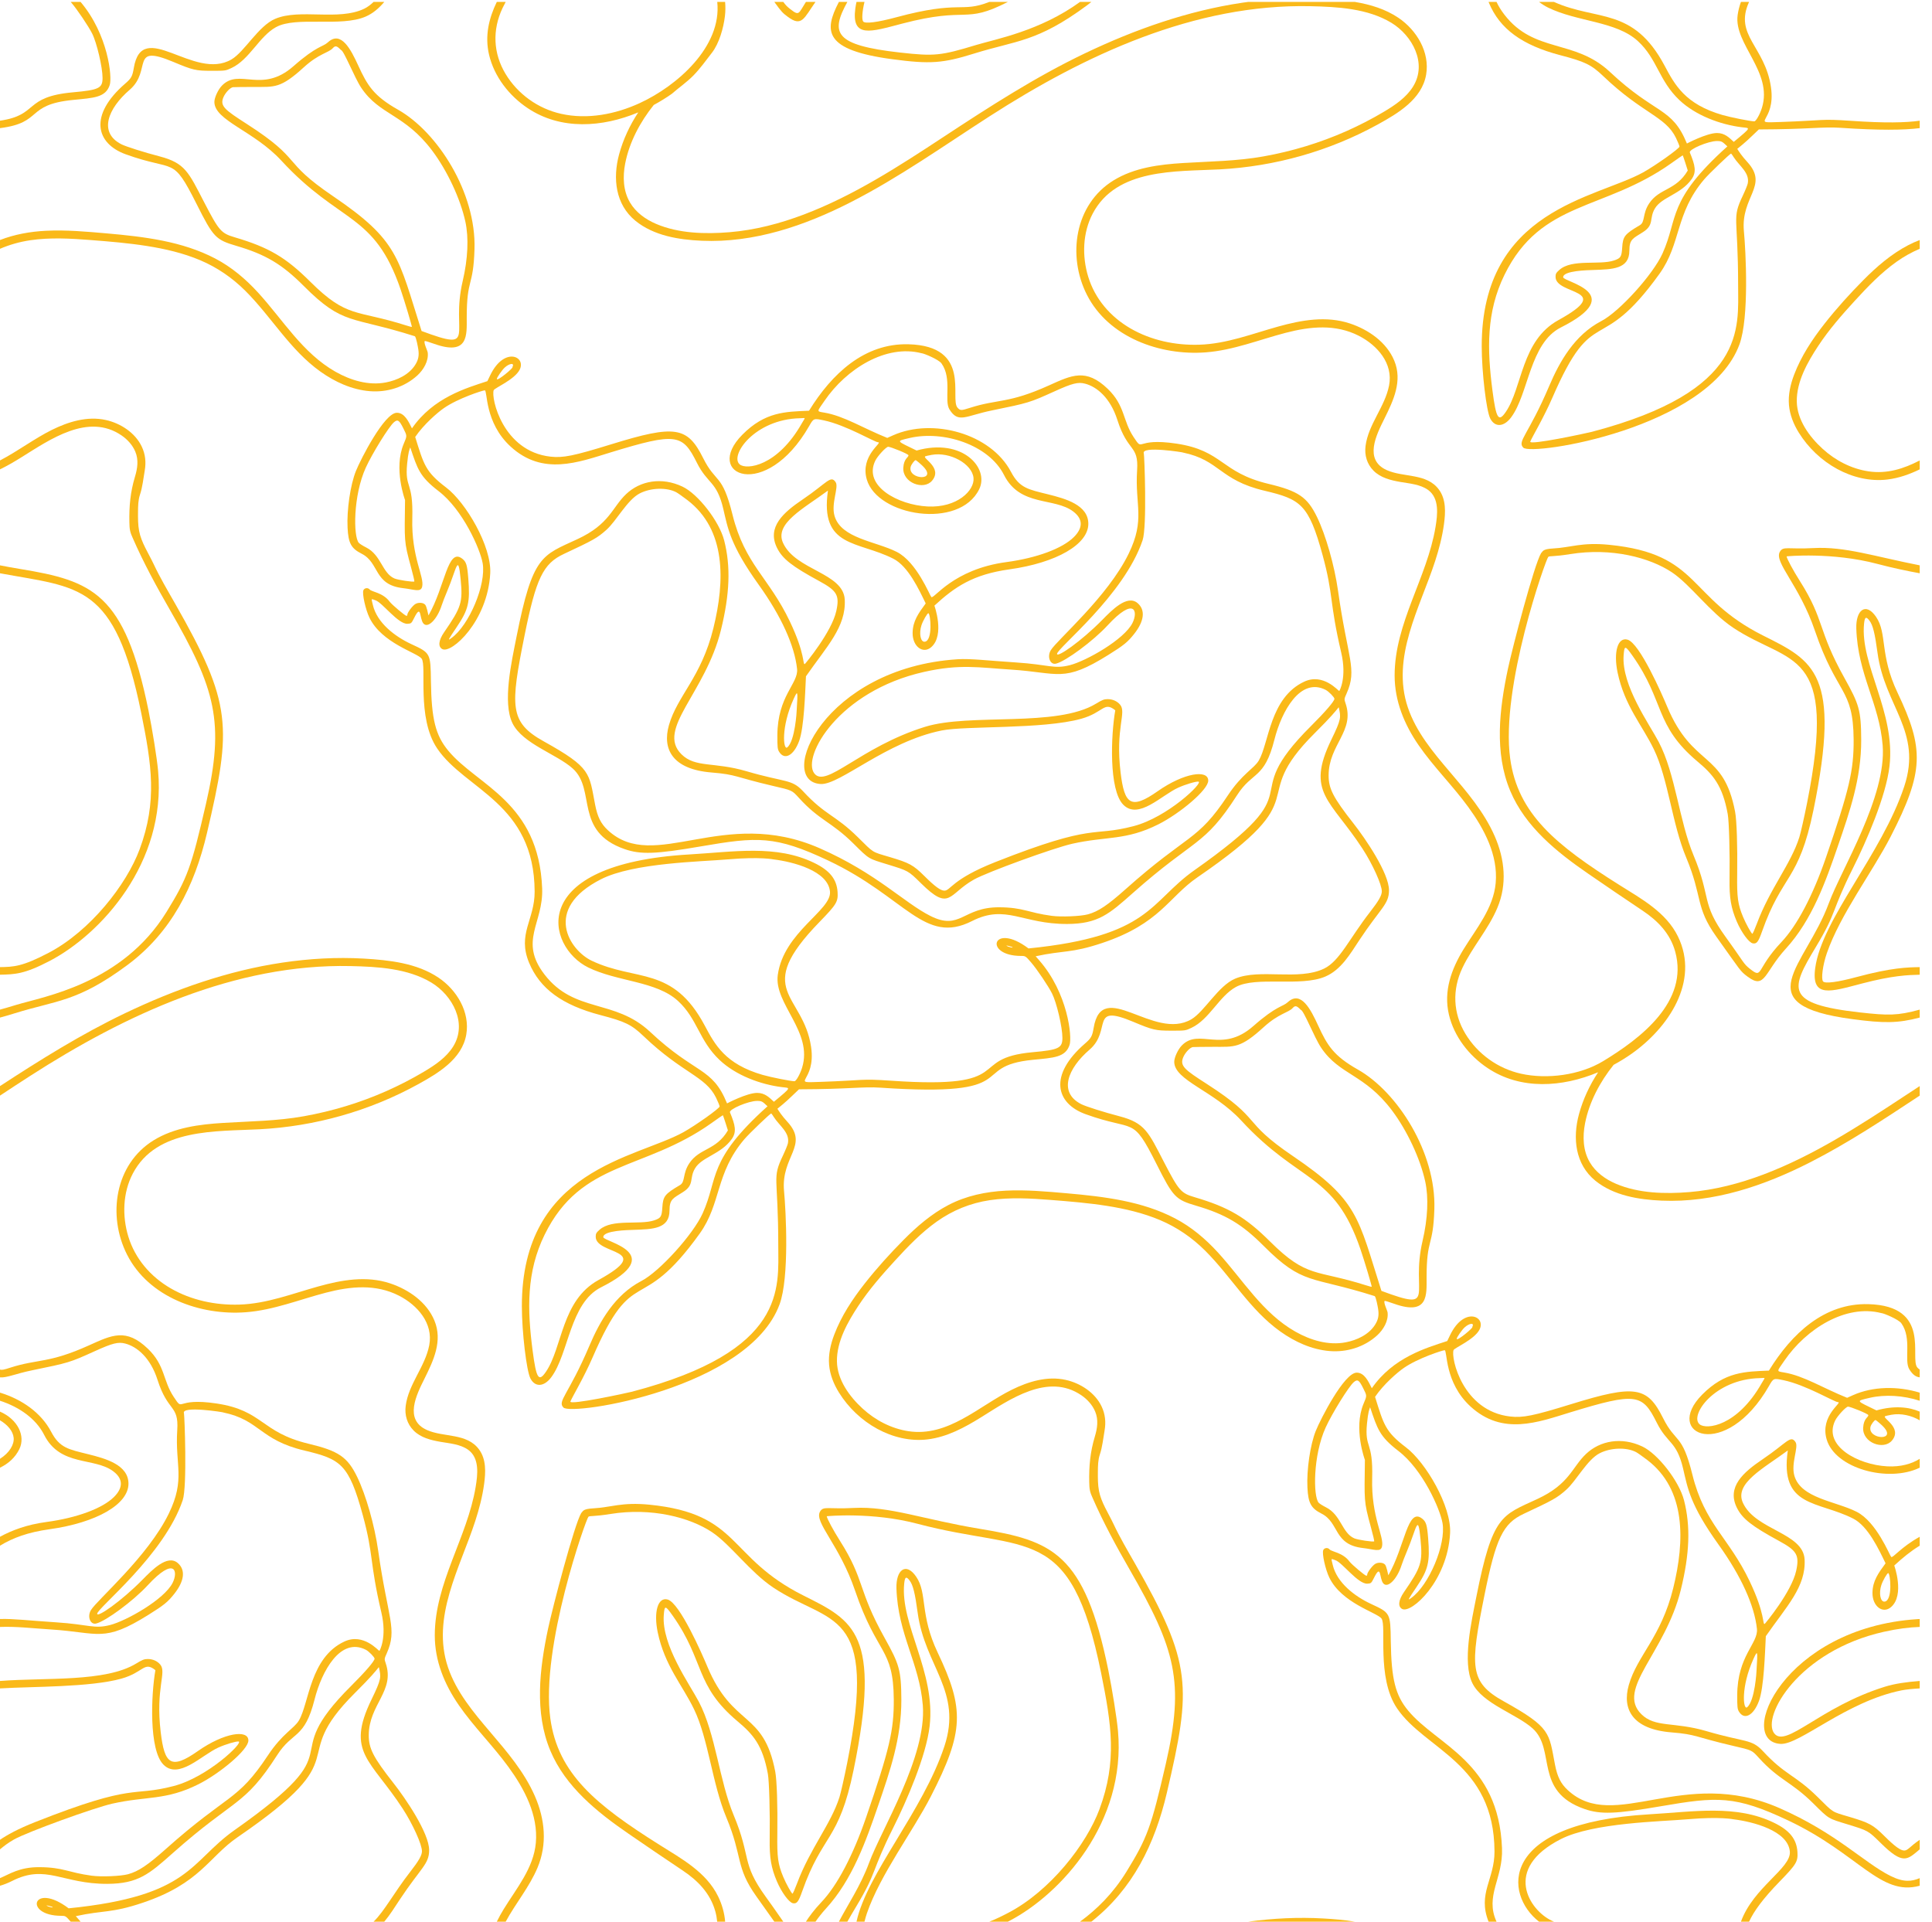
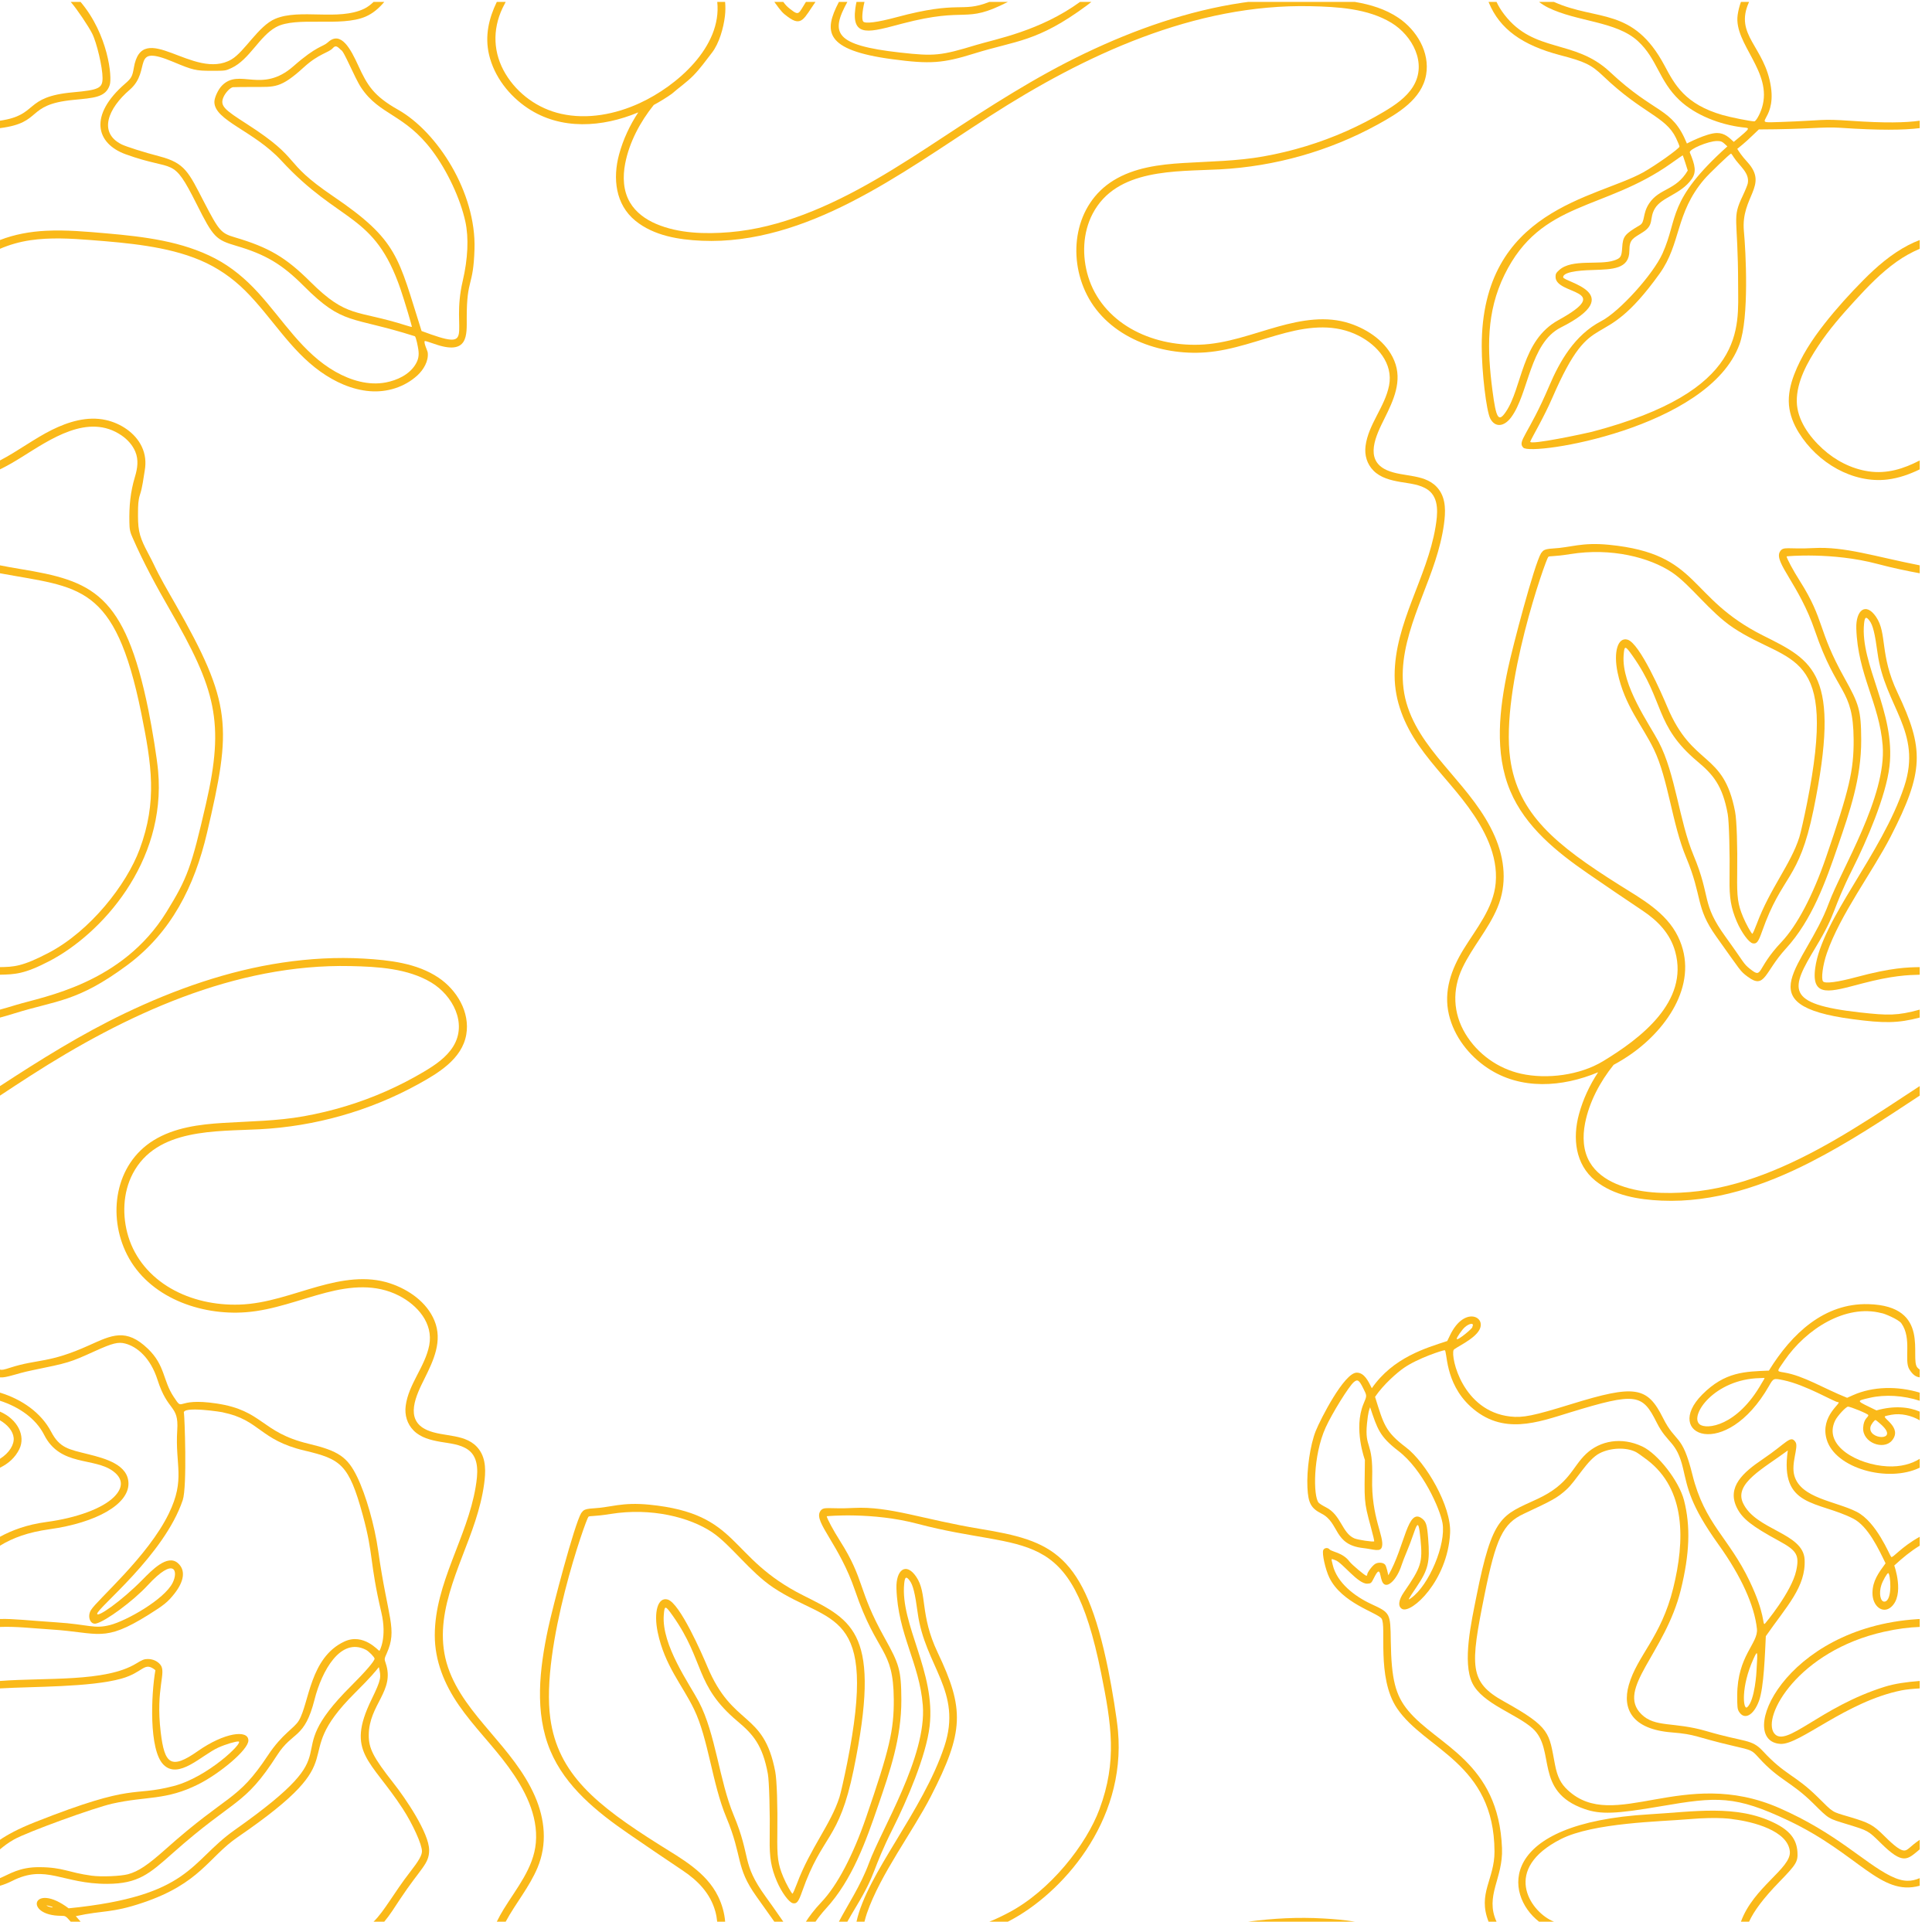
<svg xmlns="http://www.w3.org/2000/svg" fill="#000000" height="500.5" preserveAspectRatio="xMidYMid meet" version="1" viewBox="0.0 -0.5 503.2 500.5" width="503.2" zoomAndPan="magnify">
  <g fill="#fab919" id="change1_1">
    <path d="M 12.25 495.887 C 11.613 495.496 13.938 496.188 13.648 496.188 C 14.145 496.477 12.672 496.145 12.25 495.887 Z M 111.773 481.379 C 111.773 476.91 105.594 467.859 102.539 463.977 C 97.129 457.105 96.031 454.82 96.047 451.41 C 96.078 443.43 102.93 439.895 100.457 432.676 C 100.082 431.586 100.086 431.543 100.723 430.125 C 103.582 423.75 100.992 421.066 98.504 403.398 C 97.578 396.805 95.309 388.848 93.012 384.129 C 90.496 378.965 88.176 377.387 80.363 375.52 C 67.918 372.543 68.582 366.867 56.414 365.039 C 45.297 363.371 48.008 367.484 45.211 363.266 C 42.398 359.02 43.043 355.129 38.52 350.781 C 32.852 345.332 29.133 347.211 23.203 349.887 C 12.605 354.672 9.969 353.363 2.625 355.723 C 1.051 356.23 0.449 356.387 0 356.188 L 0 358.227 C 1.707 358.406 4.027 357.285 8.289 356.41 C 17.965 354.43 18.152 354.371 24.668 351.422 C 29.309 349.316 30.793 348.945 32.617 349.426 C 35.66 350.223 39.184 353.094 41.023 358.867 C 43.746 367.402 46.602 365.293 46.164 371.988 C 45.566 381.203 48.352 384.688 43.961 393.719 C 38.504 404.938 25.324 416.156 23.684 418.848 C 22.668 420.512 23.508 422.711 25.023 422.352 C 27.547 421.754 34.742 416.43 38.449 412.41 C 45.469 404.797 46.504 408.66 44.965 411.742 C 42.812 416.062 32.938 421.641 28.664 422.738 C 24.43 423.824 23.289 422.598 14.582 422.031 C 7.793 421.594 3.336 421.047 0 421.172 L 0 423.234 C 4.336 423.082 8.164 423.566 13.324 423.898 C 25.836 424.695 26.926 427.418 38.676 420.07 C 42.715 417.547 43.691 416.754 45.379 414.629 C 48.059 411.258 48.379 408.34 46.27 406.562 C 43.555 404.277 39.543 408.469 37.078 410.969 C 31.555 416.566 25.312 420.867 25.312 419.812 C 25.312 418.316 42.754 404.57 47.594 390.211 C 48.785 386.672 48.055 367.969 47.914 367.594 C 47.129 365.527 58.504 367.355 58.055 367.355 C 67.781 369.355 67.527 374.516 79.344 377.309 C 88.727 379.527 90.848 380.797 94.484 394.098 C 97.367 404.648 96.184 406.062 99.328 419.469 C 100.859 426.004 98.855 429.48 98.82 429.48 C 98.574 429.48 94.68 424.715 89.688 427.039 C 80.719 431.215 80.523 443.055 77.867 447.57 C 76.617 449.695 73.562 450.977 69.805 456.652 C 61.742 468.828 59.582 466.441 43.137 481.117 C 38.453 485.297 36.043 486.902 33.348 487.641 C 31.469 488.152 26.402 488.363 23.914 488.027 C 17.664 487.188 16.555 485.84 10.262 485.801 C 5.039 485.77 2.504 487.617 0 488.66 L 0 490.637 C 1.004 490.359 2.051 489.949 3.16 489.391 C 12.012 484.898 16.23 490.199 27.977 490.148 C 36.008 490.113 38.902 487.555 45.004 482.133 C 61.258 467.688 63.539 470.094 72.18 456.629 C 76.281 450.234 79.293 452.559 81.941 442.09 C 83.785 434.797 88.668 425.773 95.305 429.191 C 96.082 429.594 97.555 431.102 97.559 431.5 C 97.562 432.113 95.125 434.949 91.484 438.566 C 71.023 458.902 93.527 453.277 61.098 476.141 C 49.383 484.395 49.734 493.336 17.875 496.52 C 8.492 489.449 6.004 498.473 15.988 498.473 C 17.031 498.473 17.137 498.52 18.418 500 L 20.988 500 C 20.879 499.867 20.77 499.734 20.656 499.605 L 19.742 498.562 C 27.133 496.953 28.906 497.844 37.102 495.094 C 52.18 490.039 54.34 483.16 61.895 477.988 C 94.137 455.902 74.199 458.602 92.418 440.453 C 96.867 436.02 97.645 434.953 98.676 433.699 C 99.27 436.348 99.387 436.742 96.742 442.18 C 90.027 455.988 96.543 457.742 104.891 470.57 C 107.52 474.609 109.918 479.918 109.902 481.668 C 109.891 482.723 109.074 484.152 106.859 486.996 C 102.59 492.477 100.137 497.25 97.297 500 L 100.086 500 C 101.574 498.238 102.82 496.211 104.086 494.301 C 109.594 485.98 111.773 485.043 111.773 481.379" fill="inherit" />
    <path d="M 5.043 376.914 C 6.699 373.516 4.645 369.176 0 367.156 L 0 369.418 C 1.961 370.566 3.391 372.215 3.559 373.984 C 3.727 375.734 2.449 377.898 0 379.445 L 0 381.758 C 2.176 380.707 3.965 379.121 5.043 376.914" fill="inherit" />
    <path d="M 29.309 469.246 C 38.172 467.258 43.191 468.477 51.707 464.195 C 57.242 461.414 64.691 455.234 64.691 452.812 C 64.691 449.871 58.383 450.762 51.527 455.57 C 44.5 460.504 42.859 458.965 41.863 450.703 C 40.469 439.109 43.477 435.086 41.738 433.031 C 40.957 432.105 39.785 431.59 38.477 431.59 C 37.578 431.59 37.055 431.793 35.48 432.758 C 27.477 437.66 11.984 436.383 0 437.305 L 0 439.246 C 8.598 438.73 23.441 438.973 31.594 436.707 C 37.441 435.082 37.504 432.082 40.473 434.496 C 39.359 440.887 38.758 455.191 42.543 459.07 C 46.5 463.121 52.492 456.625 56.879 454.645 C 58.723 453.812 61.5 452.98 62.141 453.07 C 63.535 453.27 54.137 462.348 45.246 464.668 C 34.086 467.582 35.547 463.625 9.219 474.035 C 4.574 475.871 1.785 477.449 0 478.672 L 0 481.16 C 0.969 480.352 2.137 479.434 3.691 478.566 C 7.191 476.613 24.449 470.336 29.309 469.246" fill="inherit" />
    <path d="M 33.461 385.93 C 33.461 381.004 27.504 379.379 22.98 378.25 C 17.914 376.984 15.562 376.668 13.328 372.41 C 10.719 367.438 5.676 363.934 0 362.211 L 0 364.324 C 4.957 365.922 9.359 368.961 11.5 373.211 C 15.707 381.562 24.598 378.957 29.551 382.738 C 32.258 384.805 31.934 387.145 29.707 389.367 C 26.727 392.352 20.031 394.836 12.129 395.895 C 6.906 396.59 2.945 398.133 0 399.754 L 0 402.07 C 3.379 400.016 7.312 398.57 12.906 397.789 C 25.156 396.078 33.461 391.285 33.461 385.93" fill="inherit" />
    <path d="M 86.734 50.59 C 72.977 41.254 79.113 41.328 64.336 31.82 C 58.629 28.148 57.195 27.148 58.195 24.82 C 58.707 23.621 59.961 22.305 60.676 22.211 C 60.895 22.184 63.34 22.152 66.09 22.145 C 71.559 22.133 73.051 22.57 79.145 17.012 C 83.082 13.422 85.574 13.27 86.688 12.035 C 87.336 11.32 87.742 11.414 88.801 12.523 C 89.516 12.523 92.32 19.73 94.098 22.379 C 98.906 29.551 105.402 29.172 112.586 38.762 C 116.508 43.996 119.902 51.258 121.203 57.211 C 122.121 61.398 121.875 66.91 120.512 72.703 C 117.262 86.488 124.641 91.23 109.801 85.711 C 103.664 66.457 103.832 62.188 86.734 50.59 Z M 23.684 62.023 C 28.566 62.406 33.461 62.805 38.301 63.574 C 43.016 64.32 47.727 65.41 52.137 67.273 C 56.559 69.145 60.48 71.836 63.879 75.223 C 70.688 82.004 75.531 90.641 83.461 96.285 C 87.246 98.984 91.656 101.008 96.332 101.383 C 100.816 101.742 105.363 100.332 108.699 97.285 C 110.285 95.836 111.664 93.566 111.406 91.332 C 111.352 90.84 110.246 88.66 110.652 88.316 C 110.715 88.266 111.801 88.594 113.062 89.047 C 122.102 92.277 121.562 86.703 121.562 82.27 C 121.562 71.723 123.27 74.527 123.586 64.398 C 124.051 49.656 113.969 33.891 103.672 28.07 C 97.359 24.504 95.703 21.793 93.324 16.609 C 91.406 12.422 88.836 7.363 85.426 10.504 C 84.051 11.77 82.582 11.332 76.414 16.758 C 68.145 24.027 62.324 17.102 57.781 21.824 C 56.797 22.844 55.836 24.934 55.836 26.043 C 55.836 30.895 66.125 33.578 73.258 41.312 C 88.582 57.938 97.461 54.766 104.336 74.855 C 105.34 77.785 107.363 84.551 107.27 84.645 C 107.23 84.684 106.523 84.496 105.703 84.234 C 92.738 80.105 90.469 82.484 80.809 72.867 C 74.449 66.535 70.02 63.93 61.184 61.32 C 57.578 60.258 57.047 59.648 53.148 52.125 C 49.117 44.348 48.227 41.973 41.586 40.234 C 37.477 39.16 32.793 37.676 31.617 37.078 C 25.551 33.988 28.164 27.707 33.77 22.891 C 39.727 17.77 33.691 10.82 45.137 15.621 C 50.266 17.773 50.984 17.941 55.125 17.941 C 58.723 17.941 58.754 17.938 60.32 17.199 C 65 15 67.539 8.941 71.906 6.555 C 77.176 3.676 88.777 6.613 95.215 3.828 C 97.176 2.984 98.73 1.605 100.086 0 L 97.297 0 C 96.535 0.738 95.742 1.34 94.883 1.762 C 88.18 5.008 78.145 1.672 71.684 4.398 C 67.309 6.242 63.711 12.965 60.297 14.973 C 50.512 20.727 37.031 4.02 34.844 17.23 C 34.492 19.359 34.195 19.902 32.637 21.246 C 22.984 29.598 25.039 36.891 32.727 39.68 C 45.789 44.414 44.766 39.828 51.227 52.68 C 55.566 61.316 56.168 61.945 61.586 63.539 C 69.219 65.789 73.469 68.32 79.121 73.988 C 89.469 84.367 91.305 81.742 108.023 87.066 C 108.379 87.18 108.875 89.992 108.945 90.453 C 109.188 92.055 108.996 93.18 108.137 94.539 C 106.512 97.105 103.418 98.547 100.496 99.105 C 95.969 99.973 91.32 98.551 87.395 96.328 C 78.812 91.469 73.723 82.828 67.238 75.727 C 63.996 72.176 60.328 69.066 56.051 66.828 C 51.773 64.59 47.121 63.156 42.402 62.199 C 37.586 61.227 32.691 60.711 27.801 60.285 C 22.543 59.828 17.254 59.34 11.973 59.605 C 7.867 59.812 3.812 60.531 0 62.012 L 0 64.297 C 2.488 63.234 5.102 62.488 7.844 62.078 C 13.074 61.301 18.43 61.613 23.684 62.023" fill="inherit" />
    <path d="M 91.305 251.113 C 98.332 251.266 106.223 251.699 112.387 255.434 C 117.863 258.754 121.77 265.988 118.062 272.012 C 116.273 274.922 113.297 276.906 110.422 278.621 C 107.285 280.484 104.031 282.16 100.699 283.645 C 93.809 286.703 86.531 288.906 79.109 290.23 C 72.172 291.473 65.207 291.527 58.195 291.957 C 51.969 292.336 45.43 293.156 40.012 296.492 C 29.902 302.719 27.945 316.113 33.082 326.25 C 38.719 337.391 52.172 342.172 64.027 341.273 C 71.238 340.727 77.965 337.973 84.902 336.172 C 91.301 334.512 97.863 333.852 103.934 336.969 C 108.734 339.434 112.906 344.156 111.793 349.898 C 110.707 355.484 106.391 359.992 105.664 365.664 C 105.359 368.047 106.031 370.367 107.742 372.09 C 109.582 373.941 112.195 374.578 114.676 375.016 C 117.082 375.438 119.871 375.621 121.922 377.086 C 124.953 379.25 124.418 383.562 123.887 386.766 C 121.699 399.973 113.25 411.777 113.242 425.406 C 113.234 432.078 115.75 438.18 119.496 443.605 C 123.414 449.273 128.363 454.121 132.414 459.684 C 136.562 465.375 140.207 472.207 139.562 479.469 C 138.977 486.047 134.508 491.328 131.188 496.742 C 130.535 497.809 129.934 498.895 129.395 500 L 131.707 500 C 134.297 495.211 137.879 490.988 140 485.938 C 142.582 479.797 141.941 473.309 139.312 467.293 C 136.547 460.965 132.035 455.727 127.602 450.52 C 123.301 445.469 118.855 440.164 116.695 433.789 C 112.254 420.699 119.844 407.805 123.789 395.637 C 124.812 392.484 125.648 389.273 126.094 385.988 C 126.504 382.977 126.672 379.59 124.77 377.008 C 121.582 372.676 115.566 373.91 111.172 371.934 C 105.199 369.246 108.469 362.766 110.562 358.566 C 112.926 353.816 115.34 348.719 113.145 343.438 C 111.145 338.609 106.43 335.355 101.605 333.75 C 95.457 331.703 89.004 332.855 82.91 334.551 C 76.129 336.438 69.465 339.059 62.348 339.281 C 56.141 339.477 49.801 338.152 44.406 335.016 C 39.207 331.992 35.191 327.348 33.422 321.559 C 31.797 316.227 31.969 310.148 34.59 305.152 C 40.805 293.297 56.281 294.219 67.676 293.613 C 82.078 292.852 96.238 288.859 108.879 281.902 C 114.082 279.039 120.332 275.348 121.441 268.961 C 122.461 263.09 118.969 257.332 114.219 254.137 C 108.566 250.328 101.363 249.551 94.73 249.164 C 87.656 248.758 80.559 249.168 73.551 250.211 C 59.316 252.328 45.598 257.168 32.648 263.355 C 21.23 268.809 10.566 275.48 0 282.371 L 0 284.852 C 2.574 283.152 5.145 281.461 7.734 279.797 C 32.562 263.812 61.152 250.457 91.305 251.113" fill="inherit" />
    <path d="M 33.082 250.914 C 44.613 242.387 50.664 230.312 53.918 216.418 C 60.391 188.797 60.504 182.801 45.566 156.637 C 43.645 153.27 41.668 149.93 40.02 146.418 C 38.719 143.656 36.812 140.82 36.234 137.797 C 35.926 136.16 35.938 134.484 35.949 132.824 C 35.961 131.312 35.977 129.777 36.453 128.344 C 37.141 126.273 37.312 124.246 37.695 122.074 C 38.078 119.914 37.867 117.809 36.922 115.816 C 35.207 112.199 31.395 109.738 27.57 108.891 C 22.77 107.82 17.836 109.328 13.543 111.449 C 9.008 113.688 4.641 117.016 0 119.422 L 0 121.746 C 1.895 120.824 3.727 119.754 5.508 118.645 C 13.004 113.984 22.941 106.934 31.672 112.914 C 33.195 113.961 34.527 115.414 35.242 117.133 C 36.141 119.277 35.809 121.492 35.156 123.656 C 33.949 127.668 33.613 131.348 33.699 135.547 C 33.715 136.332 33.734 137.121 33.922 137.883 C 34.062 138.465 34.305 139.016 34.543 139.566 C 37.363 146.035 40.727 152.211 44.254 158.34 C 56.16 179.031 58.566 187.5 53.645 208.863 C 49.836 225.391 48.824 228.168 43.359 237.031 C 31.828 255.727 11.449 259.031 4.293 261.203 C 2.648 261.703 1.246 262.117 0 262.457 L 0 264.527 C 1.168 264.219 2.426 263.852 3.824 263.414 C 14.746 260.008 20.105 260.516 33.082 250.914" fill="inherit" />
    <path d="M 28.578 21.648 C 29.262 19.594 28.184 8.508 20.988 0 L 18.418 0 C 18.461 0.055 18.508 0.102 18.555 0.16 C 20.082 1.93 22.988 6.242 24.004 8.238 C 25.207 10.609 26.711 17.031 26.711 19.805 C 26.711 22.469 25.758 22.934 19.008 23.543 C 6 24.719 10.195 29.449 0 30.934 L 0 32.871 C 11.316 31.445 6.5 26.758 19.031 25.527 C 24.461 24.992 27.5 24.91 28.578 21.648" fill="inherit" />
    <path d="M 41.18 200.273 C 40.887 197.035 39.695 189.566 38.656 184.457 C 32.461 153.91 24.043 150.789 5.277 147.695 C 3.426 147.391 1.672 147.07 0 146.742 L 0 148.809 C 20.715 152.641 29.914 151.332 36.773 185.145 C 39.523 198.719 40.992 208.223 36.371 220.688 C 32.973 229.863 23.555 241.953 12.664 247.664 C 5.777 251.273 3.551 251.324 0 251.387 L 0 253.363 C 3.844 253.266 6.277 253.258 12.957 249.766 C 26.27 242.809 43.352 224.215 41.18 200.273" fill="inherit" />
    <path d="M 325.082 500 L 352.895 500 C 350.172 499.543 347.406 499.32 344.73 499.168 C 338.168 498.785 331.59 499.121 325.082 500" fill="inherit" />
    <path d="M 490.797 477.695 C 487.863 474.781 486.887 474.246 481.715 472.711 C 476.934 471.289 477.691 471.75 473.445 467.562 C 467.441 461.633 465.059 461.957 459.141 455.562 C 456.172 452.359 454.625 453.355 444.402 450.355 C 435.914 447.867 431.098 449.531 427.484 445.945 C 420.863 439.363 433.719 430.055 437.773 413.586 C 440.082 404.219 440.344 397.004 438.617 390.258 C 437.344 385.285 431.828 378.168 427.754 376.238 C 422.316 373.664 416.73 374.73 413.102 378.164 C 409.395 381.668 408.828 386 400.426 389.906 C 391.125 394.23 388.758 394.016 384.531 415.34 C 383.258 421.781 380.816 432.469 383.496 437.895 C 386.145 443.25 394.988 445.891 399.184 449.668 C 405.324 455.199 399.422 466.051 412.703 470.656 C 416.891 472.105 420.762 471.965 432.656 469.922 C 447.172 467.43 451.871 467.066 465.801 473.664 C 484.172 482.371 489.77 493.48 500 490.637 L 500 488.66 C 497.926 489.523 495.871 489.832 492.324 488.055 C 485.48 484.621 478.312 476.93 463.469 470.414 C 438.359 459.395 420.465 477.004 408.328 465.73 C 406.504 464.035 405.617 462.27 405 459.07 C 403.398 450.793 404.039 449.488 391.637 442.594 C 382.641 437.594 382.891 433.555 386.641 414.941 C 389.625 400.113 391.465 396.297 396.828 393.789 C 404.621 390.145 405.547 389.621 407.906 387.531 C 410.582 385.164 413.352 379.68 416.652 377.992 C 419.516 376.527 423.621 376.398 426.109 377.691 C 426.488 377.887 427.797 378.809 429.02 379.738 C 439.145 387.461 438.852 400.766 435.797 413.145 C 432.645 425.918 426.43 430.676 424.23 438.359 C 422.438 444.633 425.16 449.871 435.32 450.695 C 442.008 451.234 441.254 451.852 451.414 454.211 C 456.336 455.352 456.258 455.297 458.09 457.316 C 463.438 463.223 466.488 463.465 472.27 469.191 C 476.527 473.41 476.059 473.059 481.328 474.688 C 486.488 476.281 486.555 476.258 489.816 479.488 C 495.719 485.332 496.758 483.859 500 481.16 L 500 478.672 C 497.418 480.438 496.93 481.469 495.969 481.469 C 494.992 481.469 493.48 480.363 490.797 477.695" fill="inherit" />
    <path d="M 468.152 481.824 C 467.934 478.48 466.109 476.211 462.07 474.246 C 452.156 469.43 441.16 471.367 429.617 472.035 C 389.898 474.336 391.777 492.984 400.855 500 L 404.734 500 C 404.527 499.906 404.32 499.816 404.109 499.719 C 398.422 497.012 391.199 486.301 406.531 478.496 C 415.004 474.188 432.68 473.93 439.648 473.32 C 448.023 472.59 451.551 473.34 451.527 473.34 C 456.484 473.949 465.699 476.277 466.176 481.734 C 466.555 486.086 456.672 491.035 453.438 500 L 455.555 500 C 456.801 497.266 459.23 493.957 463.43 489.637 C 467.898 485.043 468.312 484.355 468.152 481.824" fill="inherit" />
    <path d="M 490.883 416.637 C 489.766 416.797 489.297 414.477 490.008 412.32 C 490.398 411.145 491.508 409.215 491.793 409.215 C 492.355 409.215 493.02 416.324 490.883 416.637 Z M 455.055 444.148 C 453.996 445.027 453.363 438.852 456.715 431.523 C 457.789 429.176 457.832 429.348 457.496 434.609 C 457.52 434.609 457.086 442.473 455.055 444.148 Z M 357.059 397.27 C 357.594 399.227 357.98 400.871 357.918 400.934 C 357.688 401.164 353.633 400.559 352.723 400.156 C 349.523 398.754 349.301 394.051 345.355 392.078 C 344.531 391.664 343.664 391.121 343.453 390.879 C 342.008 389.23 341.961 378.586 345.27 371.301 C 346.953 367.594 351.312 360.57 352.613 359.469 C 353.57 358.656 353.977 358.914 355.02 361 C 356.07 363.098 356.055 362.938 355.145 365.105 C 352.441 371.555 355.508 379.762 355.496 379.734 C 355.371 390.535 355.152 390.273 357.059 397.27 Z M 381.445 345.238 C 382.531 344.215 384.141 343.801 383.457 345.129 C 383.953 345.129 379.406 348.973 379.406 348.191 C 379.406 347.824 380.715 345.934 381.445 345.238 Z M 492.57 404.996 C 492.152 404.578 488.777 395.879 483.559 393.238 C 478.086 390.469 469.066 389.742 467.359 383.863 C 466.418 380.605 468.52 376.41 467.656 375.098 C 466.363 373.121 465.418 375.285 459.098 379.555 C 454.031 382.977 449.68 386.773 452.387 392.211 C 453.801 395.047 456.277 396.992 463.359 400.836 C 468.02 403.363 468.703 404.551 467.828 408.594 C 466.629 414.117 459.695 422.418 459.629 422.445 C 459.012 422.676 459.82 419.973 455.727 411.367 C 450.238 399.828 444.004 396.523 440.789 383.555 C 438.086 372.641 436.5 375.555 433.129 368.789 C 429.039 360.582 425.801 360.094 409.281 365.191 C 399.359 368.258 396.664 368.805 393.348 368.43 C 380.93 367.027 377.828 353.082 378.59 351.121 C 378.809 350.555 384.02 348.387 385.348 345.793 C 387.121 342.336 381.336 339.703 377.703 347.191 L 376.941 348.77 C 371.414 350.582 362.848 353.039 357.297 361.066 C 356.41 359.281 355.371 357.004 353.367 357.004 C 350.105 357.004 343.895 369.188 342.695 372.188 C 341.254 375.797 340.297 382.309 340.527 386.949 C 340.73 390.988 341.457 392.332 344.199 393.719 C 348.906 396.105 347.281 401.828 355.012 402.688 C 357.777 402.996 359.574 403.852 359.945 402.332 C 360.594 399.703 357.109 394.656 357.391 384.465 C 357.656 374.688 355.398 376.898 356.035 370.301 C 356.34 367.156 356.625 366.672 356.852 366.016 C 358.746 371.648 359.277 373.609 364.242 377.418 C 370.535 382.242 375.059 392.469 375.711 396.184 C 376.676 401.688 372.191 412.398 367.527 415.719 C 366.562 416.406 366.605 416.316 368.973 412.789 C 372.016 408.254 372.461 406.371 371.969 400.156 C 371.688 396.629 371.441 395.836 370.395 395.012 C 366.57 392.02 365.945 402.23 361.602 409.789 C 361.469 409.215 361.117 407.457 360.754 407.016 C 360.273 406.434 359.004 406.332 358.184 406.812 C 357.449 407.242 356.098 409.047 356.098 409.59 C 356.098 409.77 356.004 409.902 355.875 409.902 C 355.527 409.902 352.047 406.973 351.477 406.195 C 349.742 403.848 346.809 403.656 346.297 403.043 C 345.848 402.5 344.934 402.598 344.652 403.223 C 344.27 404.059 345.199 408.262 346.234 410.391 C 349.453 417.023 358.578 419.465 359.805 421.023 C 361.23 422.84 358.438 436.387 363.855 444.418 C 371.176 455.27 389.156 458.641 389.25 481.715 C 389.277 488.98 384.789 492.648 387.707 500 L 389.781 500 C 386.691 493.242 391.512 488.773 391.207 480.891 C 390.336 458.316 374.355 454.168 366.773 445.039 C 363.43 441.016 362.383 436.828 362.238 426.949 C 362.137 419.582 362.137 419.582 357.117 417.254 C 352.848 415.27 348.215 411.742 347.113 407.062 C 346.68 405.223 346.609 405.434 347.816 405.852 C 349.621 406.473 353.734 412.133 356.164 411.965 C 357.109 411.902 357.16 411.855 357.883 410.414 C 359.797 406.59 359.215 410.605 360.273 411.879 C 361.426 413.258 363.863 410.836 365.051 407.129 C 365.277 406.414 365.906 404.797 366.453 403.508 C 368.973 397.562 369.301 393.324 369.98 400.402 C 370.559 406.402 370.172 407.637 365.656 414.188 C 364.223 416.273 364.047 417.941 365.199 418.555 C 367.594 419.836 377.016 411.312 377.684 398.824 C 378.062 391.805 371.359 380.379 366.195 376.465 C 360.773 372.352 360.391 370.516 358.141 363.309 C 360.375 360.027 363.922 356.973 365.598 355.805 C 369.32 353.211 375.781 351.164 376.254 351.164 C 377.02 351.164 376.137 359.551 383.023 365.84 C 391.375 373.465 400.57 369.922 408.996 367.344 C 426.223 362.074 427.766 362.531 431.516 370.035 C 434.293 375.59 436.684 374.777 438.375 382 C 439.559 387.059 440.168 391.422 447.613 401.801 C 453.457 409.945 456.957 417.633 457.602 423.73 C 457.996 427.504 452.504 430.723 452.469 441.035 C 452.461 444.074 452.52 444.629 452.918 445.285 C 454.316 447.59 456.73 446.309 458.133 442.512 C 459.438 438.98 459.688 430.145 459.918 425.641 C 465.336 417.852 470.395 412.789 470.02 405.66 C 469.652 398.684 457.227 398.039 453.957 390.922 C 451.621 385.844 459.336 381.949 465.645 377.27 C 463.484 392.242 473.461 390.324 482.672 395.016 C 486.559 396.996 489.332 403.016 491.105 406.66 C 489.246 409.195 487.73 411.242 487.695 414.344 C 487.652 417.848 490.387 419.938 492.551 418.047 C 496.172 414.875 493.32 407.078 493.371 407.238 C 495.559 405.227 497.645 403.504 500 402.07 L 500 399.754 C 495.07 402.469 492.98 405.406 492.57 404.996" fill="inherit" />
    <path d="M 463.758 453.695 C 468.746 453.973 480.797 442.664 495.277 439.754 C 496.434 439.52 498.059 439.363 500 439.246 L 500 437.305 C 496.613 437.562 493.508 438 490.93 438.805 C 473.945 444.082 465.102 454.973 462.07 450.902 C 458.867 446.594 468.34 429.508 490.684 424.496 C 494.309 423.684 497.258 423.332 500 423.234 L 500 421.172 C 499.809 421.184 499.617 421.188 499.43 421.203 C 464.496 423.438 451.992 453.043 463.758 453.695" fill="inherit" />
    <path d="M 291.18 450.273 C 290.887 447.035 289.695 439.566 288.656 434.457 C 282.461 403.91 274.039 400.789 255.277 397.695 C 240.469 395.258 231.695 391.742 222.395 392.242 C 215.594 392.609 214.457 391.668 213.57 393.215 C 211.996 395.973 218.641 401.82 222.699 413.758 C 228.465 430.707 232.688 428.578 232.789 442.082 C 232.848 450.105 231.672 455.121 225.582 472.836 C 222.176 482.742 218.059 490.562 213.984 494.859 C 211.969 496.984 210.738 498.703 209.906 500 L 212.395 500 C 213.137 498.949 214.023 497.789 215.145 496.562 C 221.969 489.102 225.508 479.137 228.758 469.656 C 231.746 460.941 234.801 452.254 234.762 442.176 C 234.73 434.418 234.195 432.887 230.387 426.062 C 223.312 413.383 225.34 411.148 218.754 400.773 C 217.066 398.121 215.406 395.027 215.328 394.406 C 215.324 394.383 227.207 393.246 238.996 396.375 C 267.68 403.984 278.805 395.859 286.773 435.145 C 289.523 448.719 290.988 458.223 286.371 470.688 C 282.973 479.863 273.559 491.953 262.664 497.664 C 260.656 498.715 259.047 499.465 257.684 500 L 262.5 500 C 262.652 499.922 262.801 499.848 262.957 499.766 C 276.27 492.809 293.352 474.215 291.18 450.273" fill="inherit" />
    <path d="M 487.188 371.078 C 487.332 370.5 488.195 369.348 488.484 369.348 C 488.656 369.348 490.117 370.656 490.098 370.656 C 494.738 374.969 486.328 374.512 487.188 371.078 Z M 458.852 359.734 C 452.48 370.992 444.422 371.926 442.672 370.457 C 439.957 368.18 446.535 358.684 458.363 358.43 C 459.98 358.395 459.801 358.059 458.852 359.734 Z M 499.406 355.695 C 497.246 353.352 503.242 339.602 486.602 339.164 C 475.172 338.867 466.691 346.777 460.719 356.473 C 454.523 356.73 449.277 356.742 443.355 362.711 C 432.898 373.242 449.43 380.273 460.762 360.445 C 461.914 358.426 461.914 358.426 464.578 358.984 C 470.402 360.215 477.812 364.684 478.695 364.684 C 480.09 364.684 473.957 368.129 475.754 374.363 C 477.941 381.949 491.766 385.738 500 381.758 L 500 379.445 C 497.957 380.734 495.105 381.594 491.57 381.41 C 483.918 381.012 474.758 376.09 477.977 369.48 C 478.57 368.258 480.801 365.859 481.34 365.859 C 481.949 365.859 486.621 367.738 486.621 368.082 C 486.621 368.652 485.418 368.887 485.27 371.312 C 485.023 375.254 490.586 377.281 492.762 374.695 C 495.582 371.348 490.18 368.844 490.973 368.359 C 491.082 368.293 491.84 368.113 492.637 367.973 C 495.121 367.52 497.875 368.176 500 369.418 L 500 367.156 C 497.141 365.914 493.297 365.551 488.73 366.84 C 483.539 364.277 483.098 364.457 486.977 363.562 C 491 362.637 495.711 362.941 500 364.324 L 500 362.211 C 494.227 360.461 487.801 360.562 482.625 362.871 L 481.094 363.555 C 474.934 361.102 469.809 357.805 464.645 356.957 C 462.586 356.617 462.785 356.766 464.746 353.895 C 470.438 345.562 480.77 339.105 489.996 341.492 C 490.555 341.492 494.484 343.121 495.219 344.152 C 498.039 348.105 495.84 353.797 497.297 356.141 C 498.168 357.535 498.973 358.117 500 358.227 L 500 356.188 C 499.797 356.094 499.625 355.934 499.406 355.695" fill="inherit" />
    <path d="M 191.078 472.227 C 187.352 463.316 186.391 451.066 182.031 442.746 C 179.621 438.152 172.289 427.992 172.883 420.164 C 173.082 417.543 173.266 417.555 175.227 420.332 C 183.609 432.195 180.891 438.391 192.078 447.793 C 196.078 451.156 198.625 453.949 199.996 461.523 C 200.344 463.43 200.574 471.73 200.469 478.492 C 200.395 483.312 200.848 485.973 202.332 489.465 C 203.555 492.344 205.516 495.02 206.531 495.199 C 207.543 495.375 207.977 494.82 208.93 492.113 C 214.23 477.043 218.488 479.172 222.328 460.469 C 229.633 424.895 222.355 421.605 209.285 415.066 C 189.328 405.082 192.984 393.777 169.156 391.395 C 161.941 390.676 159.105 392.113 154.48 392.352 C 151.629 392.496 151.859 393.188 151.391 393.555 C 149.594 396.535 143.914 418.184 142.738 423.734 C 140.551 434.062 139.141 445.469 143.352 455.492 C 147.281 464.855 155.543 471.477 163.688 477.082 C 168.402 480.324 173.094 483.52 177.852 486.695 C 181.797 489.332 185.012 492.641 186.312 497.332 C 186.559 498.219 186.711 499.109 186.797 500 L 188.871 500 C 188.688 497.816 188.105 495.605 187.027 493.395 C 183.93 487.051 177.426 483.555 171.707 479.949 C 155.309 469.621 145.332 461.539 143.336 447.074 C 140.77 428.48 152.676 394.996 153.262 394.535 C 153.648 394.23 154.492 394.539 159.008 393.812 C 169.703 392.094 179.676 394.699 185.461 398.562 C 190.266 401.773 195.336 408.926 201.383 412.965 C 216.234 422.891 228.82 417.801 220.633 458.77 C 219.887 462.5 218.992 466.453 218.641 467.57 C 216.426 474.586 211.027 480.852 207.562 490.117 C 207.016 491.578 206.496 492.742 206.402 492.707 C 206.113 492.59 204.727 490.07 204.016 488.371 C 202.617 485.023 202.371 483.262 202.461 477.133 C 202.562 469.832 202.34 463.141 201.918 460.922 C 198.879 444.961 190.898 449.504 184.211 433.512 C 182.926 430.441 177.066 416.969 173.879 416.09 C 171.363 415.395 170.191 419.312 171.312 424.664 C 173.133 433.34 177.73 438.391 180.754 444.645 C 184.512 452.406 185.492 464.039 189.168 472.82 C 193.527 483.23 191.473 485.68 197.039 493.469 C 199.27 496.594 200.691 498.621 201.68 500 L 204.012 500 C 203.262 498.973 202.148 497.25 199.438 493.508 C 192.973 484.582 195.758 483.418 191.078 472.227" fill="inherit" />
    <path d="M 242.434 467.391 C 251.141 450.438 251.203 444.586 244.219 429.895 C 239.508 419.977 241.582 414.484 238.633 410.164 C 235.957 406.242 233.336 408.402 233.484 413.18 C 233.852 425.168 239.484 432.668 240.352 443.66 C 241.395 456.949 229.582 475.922 226.328 484.738 C 224.145 490.664 220.707 495.746 218.496 500 L 220.699 500 C 221.352 498.816 222.113 497.531 222.957 496.129 C 228.59 486.77 226.77 487.285 232.641 475.551 C 236.141 468.559 241.23 456.848 242.129 449.062 C 243.758 434.988 234.434 422.629 235.504 411.934 C 235.684 410.148 236.035 409.969 236.949 411.195 C 237.805 412.34 238.328 414.461 239.02 419.586 C 240.906 433.531 250.738 439.977 245.961 454.359 C 240.336 471.309 225.812 487.434 223.082 500 L 225.16 500 C 225.336 499.262 225.555 498.508 225.801 497.785 C 229.27 487.719 237.738 476.527 242.434 467.391" fill="inherit" />
-     <path d="M 336.734 300.59 C 322.977 291.254 329.113 291.328 314.336 281.82 C 308.629 278.148 307.195 277.148 308.195 274.82 C 308.707 273.621 309.961 272.305 310.676 272.211 C 310.895 272.184 313.34 272.152 316.09 272.145 C 321.559 272.137 323.051 272.57 329.145 267.012 C 333.082 263.422 335.574 263.27 336.688 262.035 C 337.336 261.32 337.742 261.414 338.801 262.523 C 339.516 262.523 342.32 269.73 344.098 272.379 C 348.906 279.551 355.402 279.172 362.586 288.762 C 366.508 293.996 369.902 301.258 371.203 307.207 C 372.121 311.398 371.875 316.91 370.512 322.703 C 367.266 336.488 374.641 341.23 359.801 335.711 C 353.664 316.457 353.836 312.188 336.734 300.59 Z M 348.82 179.48 C 348.574 179.48 344.68 174.715 339.688 177.039 C 330.719 181.215 330.523 193.051 327.863 197.57 C 326.617 199.695 323.562 200.977 319.805 206.652 C 311.742 218.828 309.582 216.441 293.137 231.117 C 288.453 235.297 286.043 236.902 283.348 237.641 C 281.469 238.152 276.398 238.363 273.914 238.027 C 267.664 237.188 266.555 235.836 260.262 235.801 C 250.711 235.742 250.152 241.98 242.328 238.055 C 235.48 234.621 228.312 226.93 213.469 220.414 C 188.359 209.395 170.465 227.004 158.328 215.73 C 156.504 214.035 155.621 212.266 155 209.07 C 153.398 200.793 154.039 199.488 141.637 192.594 C 132.641 187.594 132.891 183.555 136.637 164.941 C 139.625 150.113 141.465 146.297 146.832 143.789 C 154.621 140.145 155.547 139.621 157.906 137.531 C 160.582 135.164 163.352 129.68 166.652 127.992 C 169.516 126.527 173.621 126.398 176.109 127.691 C 176.488 127.887 177.797 128.809 179.02 129.738 C 189.145 137.461 188.852 150.766 185.797 163.145 C 182.645 175.922 176.43 180.676 174.23 188.359 C 172.438 194.633 175.16 199.871 185.32 200.695 C 192.008 201.238 191.254 201.852 201.414 204.211 C 206.336 205.352 206.258 205.297 208.09 207.316 C 213.438 213.223 216.488 213.465 222.27 219.191 C 226.527 223.41 226.059 223.059 231.328 224.688 C 236.488 226.281 236.555 226.258 239.816 229.488 C 247.484 237.078 246.938 232.328 253.691 228.566 C 257.191 226.613 274.445 220.336 279.309 219.246 C 288.172 217.258 293.191 218.477 301.707 214.195 C 307.242 211.414 314.691 205.234 314.691 202.812 C 314.691 199.871 308.383 200.758 301.527 205.57 C 294.5 210.504 292.859 208.961 291.863 200.703 C 290.469 189.109 293.477 185.086 291.738 183.031 C 290.957 182.105 289.785 181.59 288.477 181.59 C 287.578 181.59 287.055 181.793 285.48 182.758 C 275.215 189.047 252.637 185.164 240.93 188.801 C 223.945 194.082 215.102 204.973 212.07 200.902 C 208.867 196.594 218.336 179.508 240.684 174.496 C 250.039 172.398 254.898 173.359 263.324 173.898 C 275.836 174.695 276.926 177.418 288.676 170.07 C 292.715 167.547 293.691 166.754 295.379 164.629 C 298.059 161.258 298.379 158.34 296.27 156.562 C 293.555 154.277 289.543 158.469 287.078 160.969 C 281.555 166.566 275.312 170.867 275.312 169.812 C 275.312 168.316 292.754 154.57 297.594 140.211 C 298.785 136.672 298.059 117.969 297.914 117.594 C 297.129 115.527 308.504 117.355 308.055 117.355 C 317.781 119.355 317.527 124.516 329.344 127.309 C 338.727 129.527 340.848 130.797 344.484 144.098 C 347.367 154.648 346.184 156.062 349.328 169.469 C 350.859 176.004 348.855 179.48 348.82 179.48 Z M 262.25 245.887 C 261.609 245.496 263.938 246.188 263.648 246.188 C 264.145 246.477 262.672 246.145 262.25 245.887 Z M 341.484 188.566 C 321.023 208.902 343.527 203.277 311.098 226.141 C 299.383 234.395 299.734 243.34 267.879 246.52 C 258.492 239.453 256.004 248.473 265.988 248.473 C 267.07 248.473 267.137 248.516 268.555 250.16 C 270.082 251.93 272.988 256.242 274.004 258.238 C 275.211 260.609 276.711 267.031 276.711 269.805 C 276.711 272.469 275.758 272.934 269.008 273.543 C 251.363 275.137 265.375 283.273 232.184 280.973 C 223.906 280.398 225.195 280.887 213.789 281.27 C 205.301 281.555 212.637 281.57 211.254 272.18 C 209.199 258.195 195.844 257.723 213.43 239.637 C 217.898 235.043 218.312 234.355 218.152 231.824 C 217.934 228.484 216.109 226.211 212.07 224.246 C 202.16 219.426 191.16 221.367 179.617 222.035 C 136.656 224.523 142.363 246.137 153.199 251.473 C 160.789 255.203 170.922 254.996 176.574 260.184 C 181.664 264.848 182.02 270.465 187.41 275.566 C 191.594 279.527 197.996 281.945 203.703 282.648 C 205.816 282.91 206.359 282.484 201.57 286.453 C 200.355 285.332 199.23 284.145 197.199 284.145 C 194.543 284.145 189.336 286.891 189.363 286.875 C 185.449 277.301 181.289 279.473 169.297 268.219 C 160.098 259.59 149.613 263.438 141.824 253.312 C 135.07 244.539 141.559 239.992 141.207 230.891 C 140.336 208.316 124.355 204.168 116.777 195.043 C 113.43 191.016 112.383 186.828 112.238 176.949 C 112.137 169.578 112.137 169.578 107.117 167.254 C 102.848 165.27 98.215 161.746 97.113 157.062 C 96.68 155.223 96.609 155.434 97.816 155.852 C 99.621 156.473 103.734 162.133 106.164 161.965 C 107.109 161.902 107.164 161.855 107.883 160.414 C 109.797 156.59 109.211 160.605 110.273 161.879 C 111.426 163.258 113.863 160.836 115.051 157.129 C 115.281 156.414 115.906 154.797 116.453 153.508 C 118.973 147.562 119.301 143.324 119.98 150.402 C 120.559 156.402 120.172 157.637 115.66 164.188 C 114.223 166.273 114.047 167.941 115.199 168.555 C 117.594 169.836 127.016 161.312 127.684 148.824 C 128.062 141.805 121.359 130.379 116.195 126.465 C 110.773 122.352 110.391 120.516 108.141 113.309 C 110.375 110.031 113.922 106.973 115.598 105.805 C 119.32 103.211 125.781 101.164 126.254 101.164 C 127.02 101.164 126.137 109.551 133.023 115.84 C 141.375 123.465 150.57 119.922 158.996 117.344 C 176.223 112.074 177.766 112.531 181.516 120.035 C 184.293 125.59 186.68 124.777 188.375 132 C 189.559 137.059 190.168 141.422 197.613 151.801 C 203.457 159.945 206.957 167.633 207.602 173.73 C 207.996 177.504 202.504 180.723 202.469 191.035 C 202.461 194.074 202.52 194.629 202.918 195.285 C 204.316 197.59 206.73 196.309 208.133 192.512 C 209.438 188.98 209.688 180.145 209.918 175.641 C 215.336 167.852 220.395 162.789 220.02 155.66 C 219.652 148.684 207.227 148.043 203.957 140.922 C 201.621 135.844 209.336 131.949 215.645 127.27 C 213.488 142.242 223.461 140.324 232.672 145.016 C 236.559 146.996 239.332 153.016 241.105 156.66 C 239.246 159.195 237.73 161.242 237.695 164.344 C 237.652 167.848 240.387 169.938 242.551 168.047 C 246.172 164.875 243.32 157.078 243.371 157.238 C 248.695 152.336 253.418 149.113 262.902 147.789 C 275.156 146.078 283.461 141.285 283.461 135.93 C 283.461 131.004 277.504 129.379 272.98 128.25 C 267.91 126.984 265.562 126.668 263.328 122.41 C 258.062 112.379 242.887 108.297 232.625 112.871 L 231.094 113.551 C 224.934 111.102 219.809 107.805 214.645 106.957 C 212.586 106.617 212.785 106.766 214.746 103.895 C 220.438 95.562 230.77 89.105 239.996 91.492 C 240.555 91.492 244.484 93.121 245.219 94.152 C 248.039 98.105 245.836 103.797 247.297 106.137 C 249.613 109.852 251.465 107.809 258.285 106.41 C 267.965 104.43 268.152 104.371 274.668 101.422 C 279.309 99.316 280.793 98.945 282.617 99.426 C 285.66 100.223 289.184 103.094 291.023 108.867 C 293.742 117.402 296.602 115.293 296.164 121.988 C 295.566 131.207 298.355 134.688 293.961 143.719 C 288.504 154.941 275.324 166.156 273.684 168.848 C 272.668 170.512 273.508 172.707 275.023 172.352 C 277.547 171.754 284.742 166.43 288.449 162.41 C 295.469 154.797 296.504 158.66 294.965 161.746 C 292.812 166.062 282.938 171.641 278.664 172.738 C 274.434 173.824 273.289 172.598 264.578 172.031 C 257.398 171.57 252.824 170.984 249.43 171.203 C 214.496 173.441 201.992 203.043 213.758 203.695 C 218.746 203.973 230.797 192.664 245.277 189.754 C 251.547 188.492 271.602 189.484 281.594 186.707 C 287.441 185.082 287.504 182.082 290.477 184.496 C 289.359 190.887 288.758 205.191 292.547 209.07 C 296.5 213.121 302.492 206.625 306.879 204.645 C 308.723 203.809 311.5 202.98 312.141 203.07 C 313.535 203.27 304.137 212.348 295.246 214.668 C 284.086 217.582 285.551 213.625 259.219 224.035 C 247.863 228.523 247.598 231.469 245.969 231.469 C 244.992 231.469 243.48 230.367 240.797 227.695 C 237.863 224.781 236.887 224.246 231.715 222.711 C 226.93 221.289 227.691 221.75 223.445 217.562 C 217.441 211.633 215.059 211.957 209.141 205.562 C 206.172 202.359 204.625 203.355 194.402 200.359 C 185.914 197.867 181.098 199.531 177.484 195.945 C 170.863 189.363 183.719 180.055 187.773 163.586 C 190.082 154.219 190.344 147.004 188.617 140.258 C 187.344 135.285 181.828 128.168 177.754 126.238 C 172.316 123.664 166.73 124.73 163.102 128.164 C 159.395 131.668 158.828 136 150.426 139.906 C 141.125 144.23 138.758 144.016 134.531 165.34 C 133.258 171.781 130.816 182.469 133.496 187.895 C 136.145 193.25 144.992 195.891 149.184 199.668 C 155.324 205.199 149.418 216.051 162.703 220.656 C 166.891 222.105 170.762 221.965 182.656 219.922 C 197.172 217.43 201.871 217.066 215.801 223.664 C 235.973 233.223 240.742 245.688 253.16 239.391 C 262.012 234.898 266.23 240.199 277.977 240.148 C 286.008 240.113 288.902 237.551 295.004 232.133 C 311.258 217.688 313.539 220.094 322.18 206.629 C 326.281 200.234 329.297 202.559 331.941 192.09 C 333.785 184.797 338.668 175.773 345.305 179.191 C 346.078 179.594 347.555 181.102 347.559 181.5 C 347.562 182.113 345.125 184.949 341.484 188.566 Z M 208.906 277.598 C 208.379 279.281 207.348 281.105 206.922 281.105 C 205.969 281.105 200.75 280.066 198.641 279.457 C 188.906 276.648 186.215 271.605 183.566 266.629 C 175.211 250.93 165.703 255.234 154.109 249.719 C 148.418 247.012 141.199 236.301 156.531 228.5 C 165.004 224.188 182.68 223.93 189.648 223.32 C 198.023 222.59 201.551 223.34 201.527 223.34 C 206.484 223.949 215.699 226.281 216.176 231.734 C 216.598 236.609 204.129 242.234 202.578 253.422 C 201.535 260.957 211.832 268.227 208.906 277.598 Z M 205.223 297.242 C 205.145 297.668 204.562 299.105 203.93 300.438 C 200.977 306.652 202.703 305.469 202.703 323.902 C 202.703 334.902 205.078 351.348 164.59 361.973 C 163.453 362.27 148.133 365.586 148.574 364.504 C 149.094 363.227 152.023 358.391 154.352 353.023 C 165.246 327.934 166.406 342.863 182.25 320.77 C 187.887 312.91 186.309 305.113 193.844 296.242 C 195.105 294.754 200.594 289.492 200.883 289.492 C 200.934 289.492 201.527 290.371 201.504 290.371 C 203 292.734 205.734 294.445 205.223 297.242 Z M 179.516 302.504 C 177.727 305.219 178.535 307.309 177.109 308.148 C 173.137 310.488 172.691 311.051 172.508 314 C 172.355 316.398 172.125 316.758 170.359 317.348 C 166.562 318.609 159.441 316.867 156.152 319.793 C 155.289 320.562 155.156 320.809 155.156 321.613 C 155.156 326.438 170.828 324.656 155.887 332.879 C 146.195 338.207 146.543 350.422 142.176 356.801 C 140.297 359.547 139.676 358.555 138.723 351.27 C 137.316 340.469 137.098 330.781 141.848 321.082 C 151.367 301.641 167.738 304.512 185.301 292.016 C 186.898 290.875 188.219 289.961 188.262 289.961 C 188.363 289.961 189.59 293.938 189.586 293.91 C 186.492 299.188 182.184 298.453 179.516 302.504 Z M 205.055 194.152 C 203.996 195.027 203.363 188.852 206.715 181.523 C 207.789 179.176 207.832 179.348 207.496 184.609 C 207.52 184.609 207.086 192.473 205.055 194.152 Z M 241.793 159.215 C 242.355 159.215 243.02 166.328 240.883 166.633 C 239.766 166.797 239.297 164.477 240.008 162.32 C 240.398 161.145 241.508 159.215 241.793 159.215 Z M 236.621 118.082 C 236.621 118.652 235.418 118.887 235.27 121.312 C 235.023 125.254 240.582 127.281 242.762 124.695 C 245.582 121.344 240.18 118.844 240.973 118.359 C 241.082 118.293 241.84 118.117 242.637 117.973 C 247.41 117.105 253.203 120.297 253.559 123.984 C 253.867 127.195 249.336 131.812 241.57 131.41 C 233.918 131.012 224.758 126.09 227.977 119.48 C 228.57 118.258 230.801 115.859 231.34 115.859 C 231.949 115.859 236.621 117.738 236.621 118.082 Z M 237.188 121.078 C 237.332 120.5 238.199 119.348 238.484 119.348 C 238.656 119.348 240.117 120.656 240.098 120.656 C 244.738 124.969 236.328 124.508 237.188 121.078 Z M 107.059 147.27 C 107.594 149.227 107.98 150.871 107.918 150.934 C 107.688 151.164 103.633 150.555 102.723 150.156 C 99.523 148.754 99.297 144.051 95.352 142.078 C 94.531 141.668 93.664 141.121 93.453 140.879 C 92.004 139.23 91.961 128.586 95.27 121.301 C 96.957 117.594 101.312 110.57 102.613 109.469 C 103.57 108.656 103.977 108.914 105.02 111 C 106.07 113.098 106.055 112.938 105.145 115.105 C 102.441 121.555 105.504 129.762 105.496 129.734 C 105.371 140.535 105.152 140.273 107.059 147.27 Z M 131.445 95.238 C 132.531 94.215 134.141 93.801 133.457 95.129 C 133.953 95.129 129.406 98.973 129.406 98.191 C 129.406 97.824 130.715 95.93 131.445 95.238 Z M 208.852 109.734 C 202.48 120.992 194.422 121.926 192.668 120.457 C 189.957 118.18 196.535 108.684 208.363 108.43 C 209.98 108.395 209.801 108.059 208.852 109.734 Z M 303.918 466.418 C 310.391 438.797 310.504 432.801 295.566 406.637 C 293.645 403.27 291.668 399.93 290.02 396.418 C 288.723 393.656 286.812 390.82 286.234 387.797 C 285.926 386.16 285.938 384.484 285.949 382.824 C 285.961 381.312 285.977 379.777 286.453 378.344 C 287.145 376.273 287.312 374.246 287.695 372.074 C 288.074 369.914 287.867 367.809 286.922 365.816 C 285.207 362.199 281.395 359.738 277.57 358.891 C 272.77 357.82 267.836 359.328 263.543 361.449 C 254.957 365.688 246.961 373.828 236.605 372.254 C 232.152 371.578 227.996 369.402 224.688 366.379 C 221.277 363.258 218.051 358.867 217.984 354.066 C 217.91 348.879 220.797 343.797 223.57 339.59 C 226.355 335.363 229.699 331.543 233.113 327.816 C 236.449 324.172 239.918 320.555 243.961 317.68 C 248.133 314.711 252.773 312.832 257.844 312.078 C 263.074 311.301 268.434 311.613 273.684 312.023 C 278.562 312.406 283.461 312.809 288.301 313.57 C 293.016 314.32 297.727 315.41 302.137 317.273 C 306.559 319.145 310.48 321.836 313.879 325.223 C 320.688 332.004 325.531 340.641 333.461 346.285 C 337.246 348.984 341.652 351.008 346.332 351.383 C 350.812 351.742 355.359 350.332 358.699 347.285 C 360.285 345.836 361.664 343.566 361.406 341.332 C 361.352 340.84 360.246 338.66 360.652 338.316 C 360.715 338.266 361.801 338.594 363.062 339.047 C 372.102 342.277 371.562 336.703 371.562 332.27 C 371.562 321.723 373.27 324.527 373.586 314.398 C 374.051 299.656 363.969 283.895 353.672 278.07 C 347.359 274.504 345.703 271.793 343.324 266.609 C 341.402 262.422 338.836 257.363 335.426 260.504 C 334.051 261.77 332.582 261.332 326.414 266.758 C 318.145 274.027 312.324 267.102 307.777 271.824 C 306.797 272.844 305.836 274.934 305.836 276.043 C 305.836 280.895 316.125 283.578 323.258 291.312 C 338.582 307.938 347.461 304.766 354.336 324.855 C 355.34 327.785 357.363 334.551 357.27 334.645 C 357.23 334.684 356.523 334.496 355.703 334.234 C 342.738 330.105 340.469 332.484 330.809 322.867 C 324.449 316.535 320.02 313.93 311.184 311.32 C 307.578 310.258 307.047 309.648 303.145 302.125 C 299.117 294.348 298.227 291.973 291.586 290.234 C 287.477 289.16 282.793 287.676 281.617 287.078 C 275.551 283.988 278.164 277.707 283.77 272.891 C 289.727 267.77 283.691 260.816 295.137 265.621 C 300.266 267.773 300.984 267.941 305.125 267.941 C 308.723 267.941 308.754 267.938 310.32 267.199 C 315 265 317.539 258.941 321.906 256.555 C 327.176 253.676 338.777 256.613 345.215 253.832 C 349.324 252.055 351.668 247.953 354.086 244.301 C 359.594 235.98 361.773 235.043 361.773 231.379 C 361.773 226.91 355.594 217.859 352.535 213.977 C 347.129 207.105 346.031 204.82 346.047 201.414 C 346.074 193.426 352.93 189.895 350.457 182.676 C 350.082 181.586 350.086 181.547 350.723 180.125 C 353.582 173.75 350.988 171.066 348.504 153.398 C 347.574 146.805 345.309 138.848 343.012 134.129 C 340.496 128.965 338.18 127.383 330.363 125.516 C 317.922 122.543 318.582 116.867 306.41 115.039 C 295.297 113.371 298.008 117.484 295.211 113.266 C 292.398 109.02 293.043 105.129 288.52 100.781 C 282.855 95.332 279.133 97.211 273.203 99.883 C 262.605 104.672 259.969 103.367 252.625 105.723 C 250.34 106.457 250.109 106.457 249.406 105.695 C 247.246 103.352 253.242 89.602 236.602 89.164 C 225.172 88.867 216.691 96.777 210.715 106.473 C 204.523 106.73 199.277 106.742 193.355 112.711 C 182.898 123.242 199.43 130.273 210.762 110.445 C 211.914 108.426 211.914 108.426 214.578 108.984 C 220.406 110.215 227.809 114.684 228.695 114.684 C 230.09 114.684 223.957 118.125 225.754 124.363 C 228.516 133.953 249.887 137.484 255.039 126.914 C 257.723 121.418 250.707 113.465 238.73 116.84 C 233.539 114.277 233.098 114.457 236.977 113.562 C 245.652 111.562 257.508 115.285 261.5 123.207 C 265.703 131.562 274.602 128.957 279.555 132.738 C 282.258 134.805 281.934 137.145 279.707 139.367 C 276.727 142.352 270.031 144.836 262.129 145.895 C 248.16 147.762 243.227 155.652 242.57 154.996 C 242.152 154.578 238.777 145.879 233.559 143.238 C 228.086 140.469 219.066 139.746 217.359 133.863 C 216.418 130.605 218.52 126.41 217.656 125.094 C 216.363 123.121 215.418 125.285 209.098 129.555 C 204.031 132.977 199.68 136.773 202.387 142.211 C 203.801 145.047 206.277 146.992 213.359 150.832 C 218.02 153.363 218.703 154.551 217.828 158.594 C 216.629 164.117 209.695 172.418 209.629 172.445 C 209.012 172.676 209.82 169.973 205.727 161.367 C 200.238 149.828 194.004 146.523 190.789 133.555 C 188.086 122.637 186.5 125.555 183.129 118.789 C 179.039 110.582 175.801 110.094 159.285 115.191 C 149.359 118.258 146.664 118.805 143.344 118.43 C 130.93 117.027 127.828 103.082 128.59 101.121 C 128.809 100.555 134.02 98.387 135.348 95.793 C 137.121 92.336 131.336 89.703 127.703 97.191 L 126.941 98.77 C 121.414 100.582 112.848 103.039 107.297 111.066 C 106.41 109.281 105.371 107.004 103.367 107.004 C 100.105 107.004 93.895 119.188 92.695 122.188 C 91.254 125.797 90.297 132.309 90.527 136.949 C 90.73 140.988 91.457 142.332 94.199 143.719 C 98.906 146.105 97.281 151.828 105.008 152.688 C 107.777 152.996 109.574 153.852 109.949 152.332 C 110.594 149.703 107.109 144.656 107.387 134.465 C 107.656 124.688 105.402 126.898 106.039 120.301 C 106.34 117.156 106.625 116.672 106.852 116.016 C 108.746 121.652 109.277 123.609 114.242 127.418 C 120.535 132.242 125.055 142.469 125.711 146.184 C 126.676 151.688 122.191 162.398 117.527 165.719 C 116.562 166.406 116.605 166.316 118.973 162.789 C 122.016 158.254 122.461 156.371 121.969 150.156 C 121.688 146.629 121.445 145.832 120.395 145.012 C 116.57 142.02 115.945 152.23 111.602 159.789 C 111.469 159.215 111.117 157.457 110.754 157.016 C 110.273 156.43 109.004 156.332 108.184 156.812 C 107.449 157.242 106.098 159.047 106.098 159.59 C 106.098 159.77 106.004 159.902 105.875 159.902 C 105.527 159.902 102.047 156.973 101.477 156.195 C 99.742 153.844 96.809 153.656 96.297 153.043 C 95.848 152.5 94.934 152.598 94.652 153.219 C 94.27 154.055 95.199 158.258 96.234 160.391 C 99.453 167.023 108.578 169.465 109.805 171.023 C 111.23 172.84 108.438 186.387 113.855 194.422 C 121.176 205.27 139.156 208.641 139.25 231.715 C 139.277 239.07 134.672 242.734 137.812 250.27 C 140.625 257.016 146.43 261.27 156.398 263.879 C 162.855 265.566 164.473 266.359 167.609 269.355 C 177.828 279.129 183.777 279.777 186.504 285.41 C 187.012 286.453 187.43 287.48 187.43 287.676 C 187.43 288.172 181.191 292.605 177.996 294.383 C 165.754 301.188 135.891 303.945 135.922 339.707 C 135.926 346.387 137.129 356.535 138.148 358.508 C 139.363 360.859 141.703 360.727 143.586 358.195 C 148.16 352.051 148.41 338.883 156.531 334.789 C 174.277 325.852 157.129 322.941 157.129 321.703 C 157.129 319.969 163.594 319.871 165.055 319.816 C 169.91 319.637 174.379 319.625 174.379 314.777 C 174.379 311.754 175.363 311.594 177.93 309.949 C 180.949 308.016 179.457 306.453 181.02 303.812 C 182.809 300.797 187.742 300.16 190.582 296.176 C 191.902 294.324 191.523 292.566 190.129 289.227 C 189.785 288.414 194.934 286.23 197.199 286.23 C 198.523 286.23 198.617 286.449 199.906 287.629 C 184.074 301.852 187.203 306.242 183.004 315.531 C 180.527 321.016 171.777 330.676 167.074 333.121 C 160.098 336.746 156.195 343.688 153.52 349.984 C 148.051 362.848 145.082 364.418 146.766 366.102 C 148.934 368.27 195.059 361.109 203.059 339.176 C 205.613 332.176 204.703 314.969 204.211 309.738 C 203.352 300.652 210.754 297.898 205.121 291.715 C 203.535 289.977 203.012 289.086 202.48 288.273 C 204.785 286.41 205.074 286.102 208.098 283.211 C 221.32 283.176 224.688 282.469 229.273 282.781 C 267.223 285.367 251.887 277.211 269.031 275.527 C 274.461 274.992 277.496 274.91 278.578 271.648 C 279.27 269.562 278.152 258.16 270.656 249.605 L 269.742 248.562 C 277.133 246.953 278.902 247.844 287.102 245.094 C 302.18 240.039 304.34 233.16 311.895 227.988 C 344.137 205.902 324.199 208.598 342.418 190.453 C 346.867 186.02 347.645 184.953 348.68 183.699 C 349.27 186.348 349.387 186.742 346.742 192.18 C 340.027 205.988 346.543 207.742 354.891 220.57 C 357.52 224.609 359.918 229.922 359.902 231.668 C 359.891 232.723 359.074 234.152 356.859 236.996 C 351.441 243.949 348.949 249.789 344.883 251.762 C 338.18 255.008 328.145 251.672 321.684 254.398 C 317.309 256.242 313.711 262.965 310.297 264.973 C 300.512 270.727 287.031 254.02 284.844 267.23 C 284.492 269.359 284.191 269.902 282.641 271.246 C 272.98 279.598 275.039 286.891 282.727 289.68 C 295.789 294.414 294.766 289.828 301.227 302.68 C 305.566 311.316 306.168 311.945 311.586 313.539 C 319.223 315.789 323.469 318.32 329.121 323.988 C 339.469 334.367 341.305 331.742 358.023 337.062 C 358.379 337.18 358.875 339.992 358.945 340.453 C 359.188 342.055 358.996 343.18 358.137 344.539 C 356.516 347.105 353.418 348.547 350.496 349.105 C 345.969 349.973 341.32 348.551 337.395 346.328 C 328.812 341.469 323.727 332.828 317.238 325.727 C 313.996 322.176 310.328 319.066 306.051 316.828 C 301.773 314.59 297.121 313.156 292.398 312.199 C 287.586 311.227 282.688 310.711 277.801 310.285 C 272.543 309.824 267.254 309.34 261.973 309.605 C 256.777 309.867 251.652 310.93 247.02 313.348 C 242.621 315.641 238.812 318.93 235.34 322.434 C 231.77 326.035 228.328 329.836 225.195 333.828 C 222.008 337.887 219.125 342.258 217.285 347.105 C 216.336 349.594 215.715 352.309 215.945 354.984 C 216.172 357.57 217.152 360 218.516 362.195 C 220.957 366.121 224.453 369.445 228.52 371.656 C 232.488 373.812 237.09 374.941 241.605 374.387 C 246.684 373.766 251.227 371.305 255.508 368.645 C 263.004 363.984 272.941 356.938 281.672 362.914 C 283.195 363.961 284.527 365.414 285.242 367.133 C 286.141 369.277 285.809 371.492 285.156 373.656 C 283.949 377.672 283.613 381.348 283.699 385.547 C 283.715 386.328 283.734 387.121 283.922 387.883 C 284.062 388.465 284.305 389.016 284.543 389.566 C 287.363 396.035 290.727 402.211 294.254 408.34 C 306.16 429.031 308.566 437.5 303.645 458.863 C 299.836 475.391 298.82 478.168 293.359 487.031 C 289.93 492.594 285.711 496.785 281.293 500 L 284.254 500 C 295.016 491.531 300.777 479.828 303.918 466.418" fill="inherit" />
    <path d="M 235 5.645 C 252.453 1.074 250.945 5.934 262.5 0 L 257.684 0 C 250.246 2.926 250.176 -0.516 233.457 3.996 C 228.547 5.32 225.316 5.734 224.82 5.098 C 224.406 4.57 224.59 2.359 225.16 0 L 223.082 0 C 222.961 0.562 222.852 1.117 222.777 1.664 C 221.723 9.566 226.801 7.797 235 5.645" fill="inherit" />
    <path d="M 205.195 3.883 C 208.852 6.605 209.406 4.238 212.395 0 L 209.906 0 C 207.965 3.023 208.219 3.738 205.859 1.898 C 205.016 1.238 204.641 0.863 204.012 0 L 201.68 0 C 203.578 2.648 203.871 2.895 205.195 3.883" fill="inherit" />
    <path d="M 127.379 13.762 C 128.727 19.473 132.605 24.438 137.438 27.664 C 146.102 33.457 156.906 32.672 166.242 28.77 C 164.02 32.137 162.301 35.824 161.242 39.727 C 159.566 45.922 160.266 52.746 165.512 57.012 C 170.305 60.906 176.789 61.941 182.777 62.203 C 196.406 62.801 209.578 58.297 221.566 52.172 C 234.215 45.715 245.816 37.465 257.73 29.797 C 282.562 13.812 311.152 0.461 341.309 1.113 C 348.332 1.266 356.223 1.699 362.387 5.434 C 367.859 8.754 371.77 15.988 368.062 22.012 C 366.273 24.922 363.297 26.906 360.422 28.621 C 357.285 30.488 354.031 32.16 350.699 33.645 C 343.809 36.703 336.527 38.906 329.109 40.23 C 322.172 41.473 315.207 41.527 308.195 41.957 C 301.969 42.336 295.434 43.156 290.016 46.492 C 279.902 52.715 277.945 66.113 283.078 76.254 C 288.719 87.387 302.172 92.172 314.027 91.273 C 321.238 90.727 327.965 87.973 334.902 86.172 C 341.305 84.512 347.863 83.852 353.934 86.969 C 358.734 89.434 362.906 94.156 361.793 99.898 C 360.707 105.484 356.391 109.992 355.664 115.664 C 355.359 118.047 356.031 120.367 357.742 122.09 C 359.582 123.941 362.195 124.578 364.68 125.016 C 367.082 125.438 369.871 125.625 371.926 127.086 C 374.953 129.25 374.418 133.562 373.887 136.766 C 371.699 149.973 363.25 161.777 363.238 175.406 C 363.234 182.078 365.754 188.18 369.496 193.605 C 373.414 199.273 378.363 204.121 382.414 209.684 C 386.562 215.375 390.207 222.203 389.562 229.469 C 388.977 236.047 384.508 241.328 381.188 246.742 C 378.004 251.938 375.938 257.637 377.379 263.762 C 378.727 269.473 382.605 274.438 387.438 277.664 C 396.102 283.457 406.906 282.672 416.242 278.77 C 414.02 282.137 412.301 285.824 411.242 289.727 C 409.566 295.922 410.266 302.746 415.512 307.012 C 420.305 310.902 426.789 311.941 432.777 312.203 C 446.406 312.801 459.578 308.297 471.566 302.172 C 481.469 297.117 490.73 290.965 500 284.852 L 500 282.371 C 498.559 283.312 497.117 284.262 495.676 285.207 C 484.137 292.797 472.363 300.441 459.387 305.363 C 453.16 307.723 446.648 309.43 440.004 309.977 C 433.715 310.496 426.766 310.328 420.879 307.809 C 418.133 306.637 415.602 304.82 414.07 302.215 C 412.281 299.168 412.172 295.477 412.832 292.086 C 413.91 286.543 416.723 281.262 420.273 276.84 C 421.906 275.961 423.473 274.992 424.945 273.957 C 434.418 267.289 442.781 255.172 437.027 243.395 C 433.93 237.051 427.426 233.555 421.707 229.949 C 405.309 219.621 395.332 211.539 393.336 197.074 C 390.77 178.48 402.676 144.996 403.262 144.535 C 403.648 144.234 404.492 144.539 409.008 143.812 C 419.703 142.09 429.676 144.703 435.461 148.562 C 440.266 151.773 445.336 158.926 451.383 162.965 C 466.23 172.891 478.82 167.801 470.633 208.77 C 469.887 212.5 468.992 216.453 468.641 217.57 C 466.426 224.586 461.027 230.848 457.562 240.117 C 457.016 241.578 456.496 242.742 456.402 242.707 C 456.113 242.59 454.727 240.074 454.016 238.371 C 452.617 235.023 452.371 233.262 452.461 227.133 C 452.562 219.832 452.34 213.141 451.918 210.922 C 448.879 194.961 440.898 199.504 434.211 183.512 C 432.926 180.441 427.066 166.969 423.879 166.09 C 421.363 165.395 420.191 169.312 421.312 174.664 C 423.133 183.34 427.73 188.391 430.754 194.648 C 434.512 202.406 435.492 214.039 439.168 222.82 C 443.527 233.227 441.473 235.68 447.039 243.469 C 453.559 252.594 453.18 252.379 455.195 253.883 C 459.758 257.281 459.484 252.754 465.145 246.562 C 471.969 239.102 475.508 229.137 478.758 219.656 C 481.746 210.941 484.801 202.254 484.762 192.176 C 484.73 184.418 484.195 182.887 480.387 176.062 C 473.312 163.383 475.34 161.148 468.754 150.773 C 467.066 148.121 465.406 145.027 465.328 144.406 C 465.324 144.383 477.207 143.246 488.996 146.375 C 492.992 147.434 496.645 148.191 500 148.809 L 500 146.742 C 488.27 144.441 480.531 141.805 472.395 142.242 C 465.594 142.613 464.457 141.668 463.57 143.215 C 461.996 145.973 468.641 151.824 472.699 163.758 C 478.465 180.707 482.688 178.578 482.789 192.082 C 482.848 200.105 481.672 205.121 475.582 222.836 C 472.176 232.742 468.059 240.562 463.984 244.859 C 457.266 251.949 459.23 254.527 455.859 251.898 C 454.004 250.449 454.422 250.387 449.438 243.508 C 442.973 234.578 445.762 233.418 441.078 222.227 C 437.352 213.316 436.391 201.066 432.027 192.746 C 429.621 188.152 422.289 177.992 422.883 170.164 C 423.082 167.543 423.266 167.555 425.227 170.332 C 433.609 182.195 430.891 188.391 442.074 197.793 C 446.078 201.156 448.625 203.949 449.996 211.523 C 450.344 213.43 450.574 221.73 450.469 228.492 C 450.395 233.312 450.848 235.973 452.332 239.465 C 453.555 242.344 455.516 245.02 456.531 245.199 C 457.543 245.379 457.977 244.82 458.93 242.113 C 464.23 227.047 468.488 229.172 472.328 210.469 C 479.633 174.895 472.355 171.605 459.285 165.066 C 439.328 155.082 442.984 143.777 419.156 141.398 C 411.941 140.676 409.105 142.113 404.48 142.352 C 401.629 142.496 401.859 143.184 401.391 143.555 C 399.594 146.535 393.914 168.184 392.738 173.734 C 390.551 184.062 389.141 195.469 393.352 205.492 C 397.281 214.855 405.543 221.477 413.688 227.078 C 418.402 230.324 423.094 233.52 427.852 236.695 C 431.797 239.332 435.012 242.641 436.312 247.328 C 439.934 260.414 427.203 270.031 417.512 275.895 C 411.496 279.535 402.93 280.66 396.145 279.145 C 390.164 277.812 384.84 274.008 381.676 268.75 C 378.43 263.363 378.203 257.25 380.895 251.59 C 383.492 246.121 387.648 241.539 390 235.938 C 392.582 229.797 391.941 223.309 389.312 217.293 C 386.547 210.965 382.035 205.727 377.602 200.52 C 373.301 195.469 368.855 190.164 366.695 183.793 C 362.254 170.699 369.844 157.805 373.789 145.637 C 374.812 142.484 375.648 139.273 376.094 135.988 C 376.504 132.977 376.672 129.586 374.77 127.008 C 371.582 122.676 365.562 123.91 361.172 121.934 C 355.199 119.246 358.469 112.766 360.562 108.566 C 362.926 103.816 365.34 98.719 363.145 93.438 C 361.145 88.609 356.43 85.355 351.605 83.75 C 345.457 81.703 339.004 82.855 332.91 84.551 C 326.129 86.438 319.465 89.059 312.348 89.281 C 306.141 89.477 299.805 88.152 294.406 85.016 C 289.207 81.992 285.191 77.344 283.426 71.559 C 281.797 66.227 281.969 60.148 284.59 55.152 C 290.805 43.297 306.281 44.215 317.676 43.613 C 332.078 42.852 346.238 38.859 358.879 31.902 C 364.082 29.039 370.332 25.348 371.441 18.961 C 372.461 13.09 368.969 7.332 364.219 4.133 C 360.848 1.863 356.922 0.676 352.895 0 L 325.082 0 C 324.57 0.07 324.062 0.133 323.551 0.211 C 309.316 2.328 295.598 7.168 282.645 13.355 C 269.672 19.555 257.664 27.324 245.676 35.207 C 234.137 42.797 222.363 50.441 209.387 55.363 C 203.164 57.723 196.648 59.43 190.004 59.977 C 183.715 60.496 176.766 60.328 170.879 57.809 C 168.133 56.637 165.602 54.82 164.07 52.215 C 162.285 49.168 162.172 45.473 162.832 42.086 C 163.91 36.543 166.723 31.262 170.273 26.84 C 171.906 25.961 173.473 24.992 174.945 23.957 C 176.828 22.309 178.867 20.934 180.633 19.129 C 182.406 17.309 183.863 15.246 185.422 13.242 C 187.328 10.793 188.453 6.734 188.812 3.691 C 188.957 2.457 188.969 1.223 188.859 0 L 186.812 0 C 188.051 11.688 176.289 21.91 166.613 26.359 C 160.293 29.266 153.016 30.68 146.145 29.145 C 140.164 27.812 134.84 24.008 131.676 18.75 C 128.43 13.363 128.203 7.25 130.895 1.59 C 131.148 1.051 131.426 0.523 131.707 0 L 129.395 0 C 127.309 4.293 126.234 8.891 127.379 13.762" fill="inherit" />
    <path d="M 232.492 14.934 C 242.273 16.234 245.531 16.004 253.824 13.414 C 264.746 10.008 270.105 10.512 283.082 0.914 C 283.484 0.617 283.863 0.305 284.254 0 L 281.293 0 C 270.867 7.586 259.32 9.68 254.293 11.203 C 245 14.023 243.391 14.184 234.449 13.188 C 217.188 11.262 216.277 8.059 220.699 0 L 218.496 0 C 214.547 7.598 214.512 12.547 232.492 14.934" fill="inherit" />
    <path d="M 439.586 43.91 C 436.488 49.188 432.184 48.453 429.516 52.504 C 427.727 55.219 428.535 57.309 427.109 58.148 C 423.137 60.488 422.691 61.051 422.508 64 C 422.355 66.398 422.125 66.758 420.359 67.344 C 416.562 68.613 409.441 66.867 406.152 69.793 C 405.289 70.562 405.152 70.809 405.152 71.613 C 405.152 76.438 420.828 74.656 405.887 82.879 C 396.195 88.207 396.543 100.422 392.18 106.801 C 390.297 109.547 389.676 108.555 388.727 101.27 C 387.316 90.469 387.098 80.781 391.848 71.082 C 401.367 51.641 417.738 54.508 435.301 42.016 C 436.898 40.879 438.219 39.961 438.262 39.961 C 438.359 39.961 439.594 43.934 439.586 43.91 Z M 451.504 40.371 C 453 42.734 455.734 44.445 455.223 47.242 C 455.145 47.668 454.562 49.105 453.93 50.438 C 450.977 56.652 452.703 55.469 452.703 73.902 C 452.703 84.902 455.078 101.348 414.59 111.973 C 413.453 112.27 398.133 115.586 398.574 114.5 C 399.094 113.223 402.023 108.391 404.352 103.023 C 415.246 77.934 416.406 92.863 432.25 70.77 C 437.887 62.91 436.309 55.113 443.844 46.242 C 445.105 44.754 450.594 39.492 450.883 39.492 C 450.934 39.492 451.527 40.371 451.504 40.371 Z M 406.398 13.879 C 412.855 15.566 414.473 16.359 417.605 19.355 C 427.828 29.129 433.777 29.781 436.508 35.41 C 437.012 36.453 437.43 37.48 437.43 37.676 C 437.43 38.172 431.191 42.605 427.996 44.383 C 415.754 51.188 385.895 53.945 385.922 89.707 C 385.926 96.387 387.129 106.535 388.145 108.508 C 389.363 110.859 391.703 110.727 393.586 108.195 C 398.16 102.051 398.41 88.883 406.531 84.789 C 424.277 75.852 407.133 72.941 407.133 71.703 C 407.133 69.969 413.594 69.871 415.055 69.816 C 419.91 69.637 424.379 69.625 424.379 64.777 C 424.379 61.754 425.363 61.594 427.93 59.949 C 430.949 58.016 429.457 56.453 431.02 53.812 C 432.809 50.797 437.742 50.16 440.582 46.176 C 441.902 44.324 441.523 42.566 440.129 39.227 C 439.785 38.41 444.934 36.23 447.199 36.23 C 448.523 36.23 448.613 36.449 449.906 37.629 C 434.074 51.852 437.203 56.242 433.004 65.531 C 430.527 71.016 421.777 80.676 417.074 83.121 C 410.098 86.746 406.195 93.688 403.52 99.984 C 398.051 112.848 395.082 114.418 396.766 116.102 C 398.934 118.27 445.059 111.109 453.062 89.172 C 455.613 82.176 454.703 64.969 454.211 59.738 C 453.352 50.652 460.754 47.898 455.121 41.715 C 453.535 39.977 453.012 39.086 452.48 38.273 C 454.785 36.41 455.074 36.102 458.098 33.211 C 471.32 33.176 474.688 32.469 479.273 32.781 C 489.484 33.477 495.836 33.395 500 32.871 L 500 30.934 C 496.367 31.461 490.906 31.578 482.184 30.973 C 473.906 30.398 475.191 30.887 463.789 31.27 C 455.301 31.555 462.637 31.57 461.254 22.18 C 459.688 11.531 451.578 8.715 455.555 0 L 453.438 0 C 453.047 1.082 452.746 2.219 452.578 3.422 C 451.535 10.957 461.832 18.227 458.902 27.598 C 458.379 29.281 457.348 31.105 456.922 31.105 C 455.969 31.105 450.75 30.066 448.641 29.457 C 438.906 26.648 436.219 21.605 433.566 16.629 C 425.359 1.215 416.047 5.078 404.734 0 L 400.855 0 C 401.598 0.57 402.383 1.07 403.199 1.473 C 410.785 5.203 420.922 4.996 426.574 10.184 C 431.664 14.848 432.02 20.465 437.406 25.566 C 441.594 29.527 447.996 31.945 453.703 32.648 C 455.816 32.91 456.359 32.484 451.57 36.453 C 450.355 35.332 449.23 34.145 447.199 34.145 C 444.543 34.145 439.336 36.891 439.363 36.875 C 435.449 27.301 431.289 29.473 419.297 18.219 C 410.098 9.586 399.613 13.438 391.824 3.312 C 390.922 2.141 390.262 1.043 389.781 0 L 387.707 0 C 387.742 0.09 387.773 0.18 387.812 0.27 C 390.625 7.016 396.43 11.27 406.398 13.879" fill="inherit" />
    <path d="M 474.82 255.102 C 474.277 254.406 474.762 250.809 475.801 247.785 C 479.27 237.719 487.738 226.527 492.434 217.391 C 501.137 200.438 501.203 194.586 494.219 179.895 C 489.508 169.977 491.582 164.484 488.633 160.164 C 485.957 156.242 483.34 158.402 483.484 163.18 C 483.852 175.168 489.484 182.668 490.352 193.66 C 491.395 206.949 479.582 225.922 476.328 234.738 C 470.238 251.246 454.441 261.211 482.492 264.938 C 490.621 266.016 494.246 266.035 500 264.527 L 500 262.457 C 494.203 264.043 491.809 264.008 484.449 263.188 C 464.656 260.977 466.359 257.094 472.957 246.129 C 478.59 236.77 476.77 237.285 482.641 225.551 C 486.141 218.559 491.23 206.848 492.129 199.062 C 493.758 184.988 484.434 172.629 485.504 161.934 C 485.684 160.148 486.031 159.969 486.949 161.195 C 487.805 162.34 488.328 164.461 489.02 169.586 C 490.906 183.531 500.738 189.977 495.961 204.359 C 490.082 222.062 474.488 238.875 472.777 251.664 C 471.723 259.562 476.801 257.793 485 255.645 C 492.895 253.578 496.902 253.441 500 253.363 L 500 251.387 C 496.871 251.438 492.723 251.496 483.457 253.996 C 478.547 255.32 475.316 255.734 474.82 255.102" fill="inherit" />
    <path d="M 485.34 72.434 C 481.77 76.035 478.328 79.836 475.195 83.828 C 472.008 87.887 469.125 92.258 467.281 97.105 C 466.336 99.594 465.715 102.309 465.945 104.984 C 466.172 107.57 467.152 110 468.516 112.195 C 470.957 116.121 474.453 119.445 478.52 121.656 C 482.488 123.812 487.09 124.941 491.605 124.387 C 494.57 124.023 497.348 123.035 500 121.746 L 500 119.422 C 495.855 121.574 491.492 122.996 486.605 122.254 C 482.152 121.578 477.996 119.402 474.688 116.375 C 471.277 113.258 468.051 108.867 467.984 104.066 C 467.91 98.879 470.797 93.797 473.57 89.59 C 476.355 85.363 479.699 81.543 483.113 77.816 C 486.449 74.172 489.918 70.555 493.961 67.68 C 495.875 66.316 497.895 65.195 500 64.297 L 500 62.012 C 498.988 62.406 497.988 62.84 497.02 63.348 C 492.621 65.641 488.812 68.93 485.34 72.434" fill="inherit" />
  </g>
</svg>